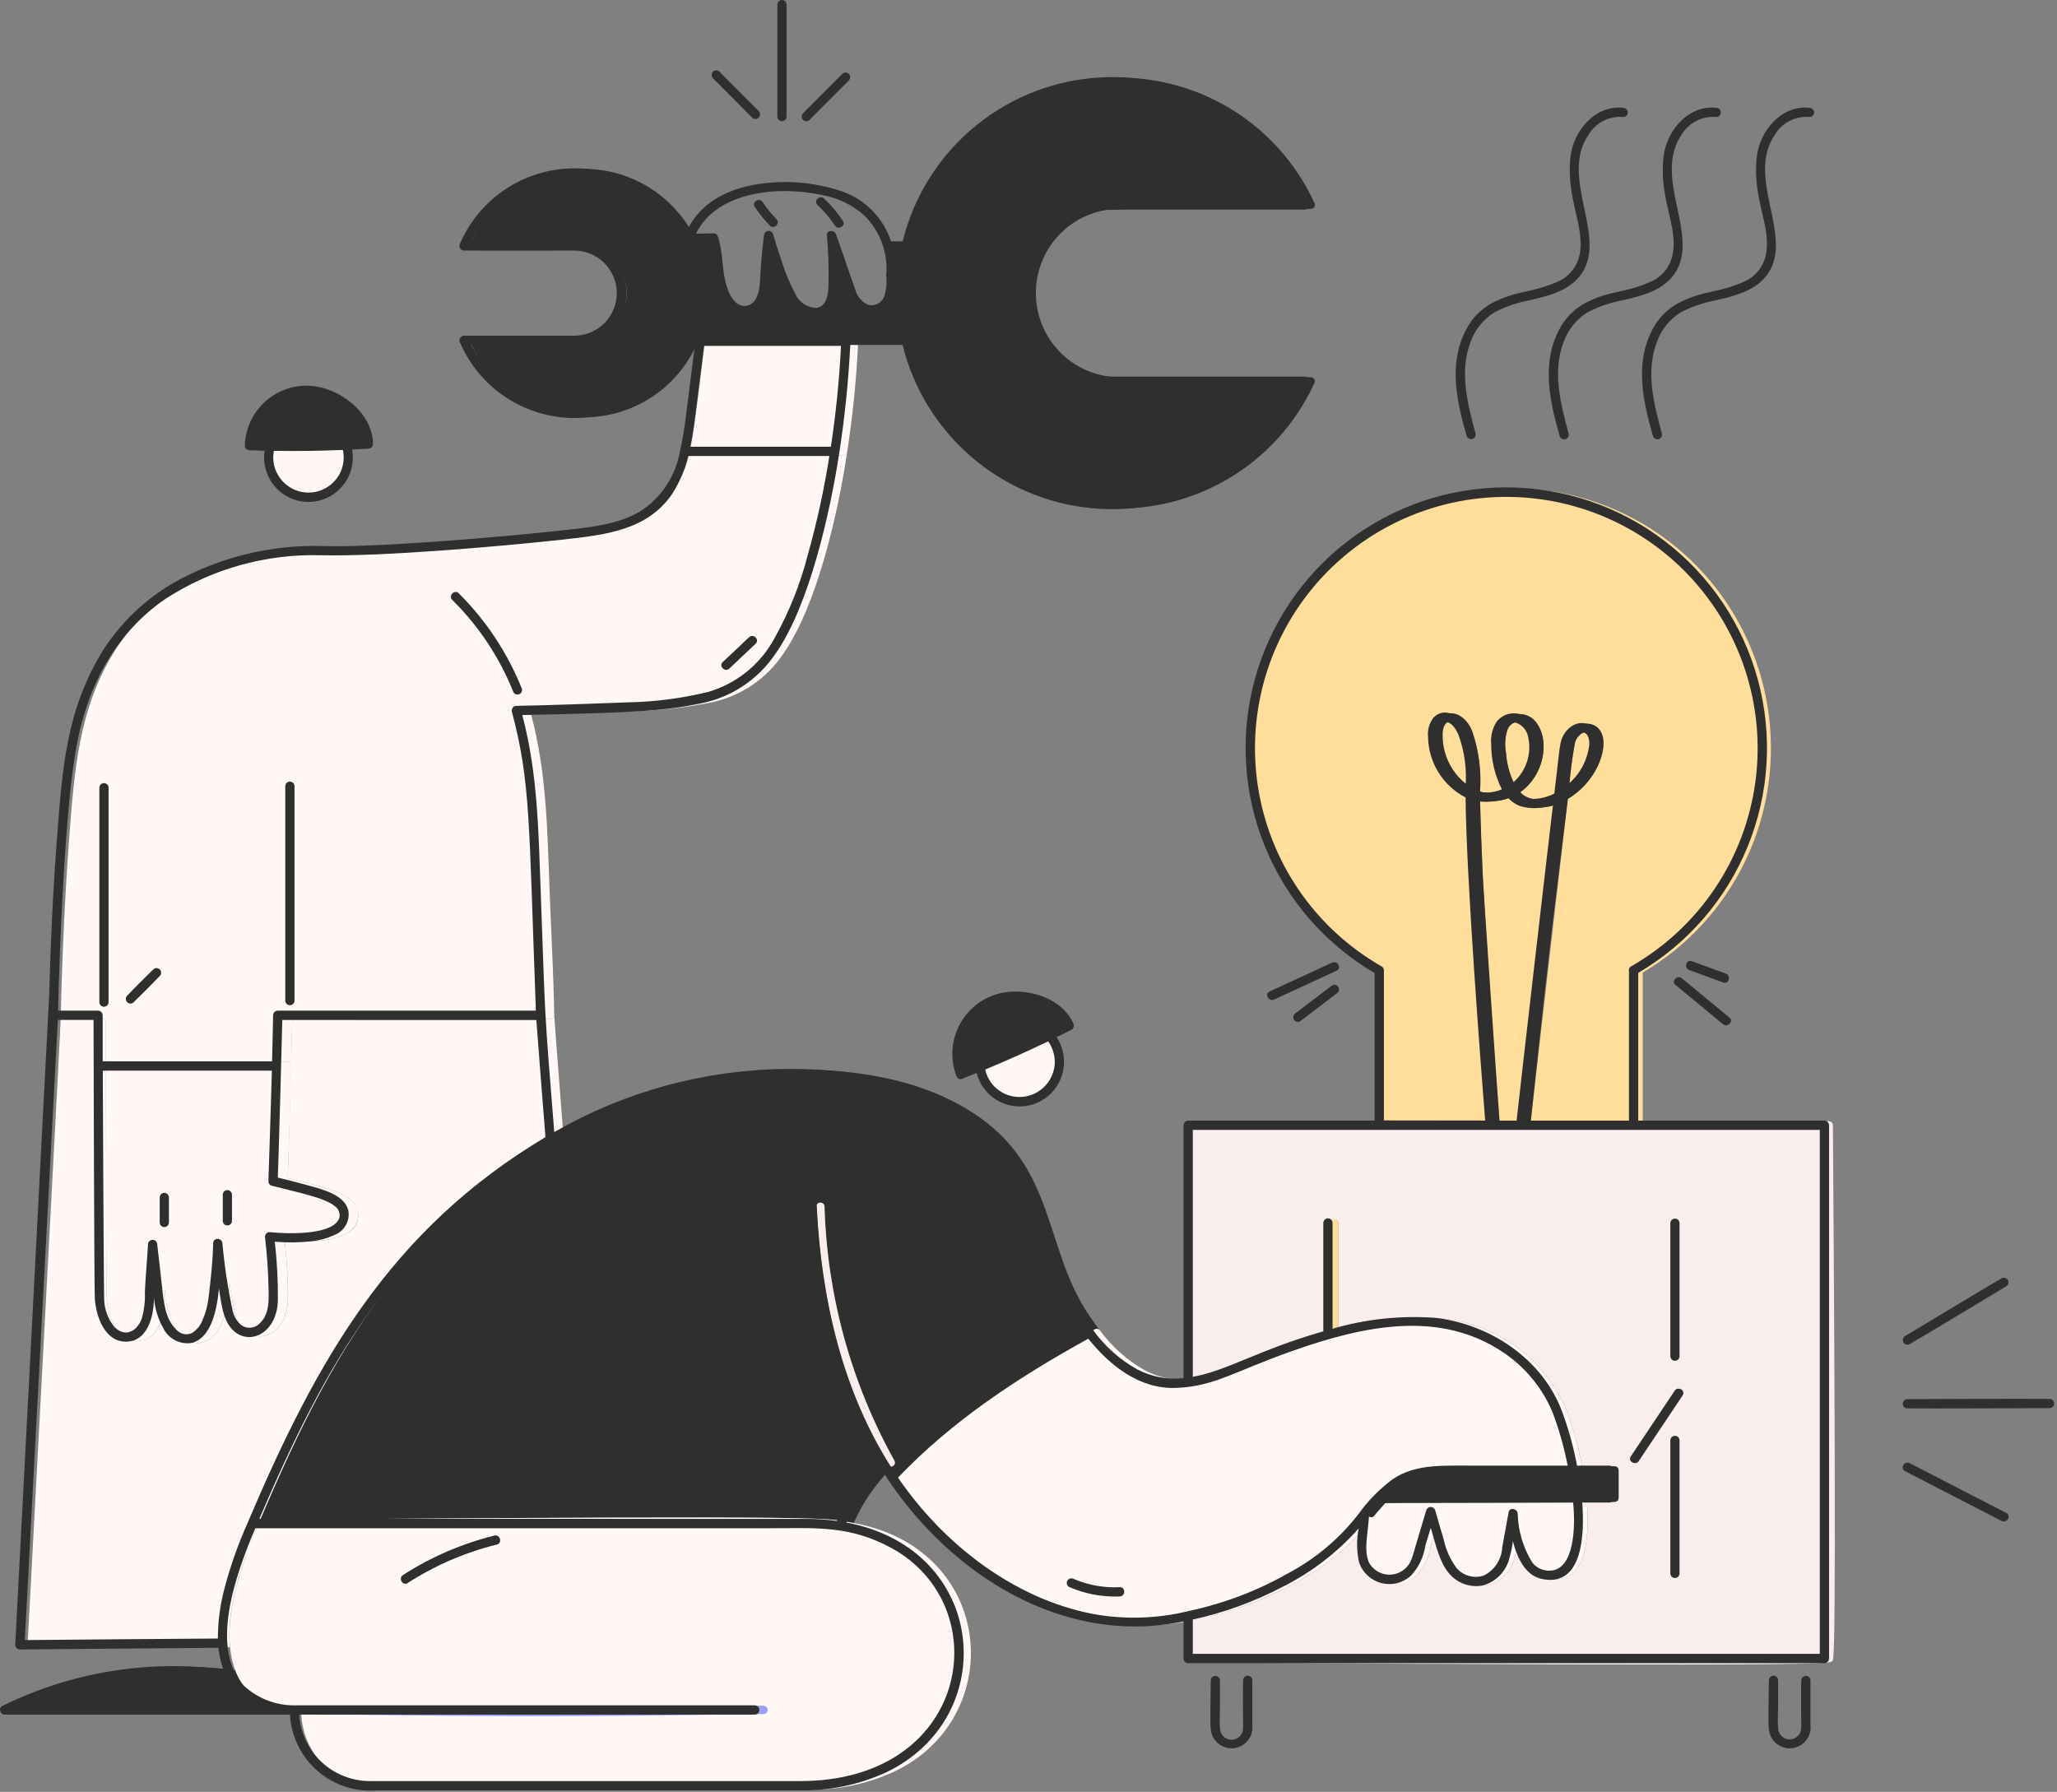
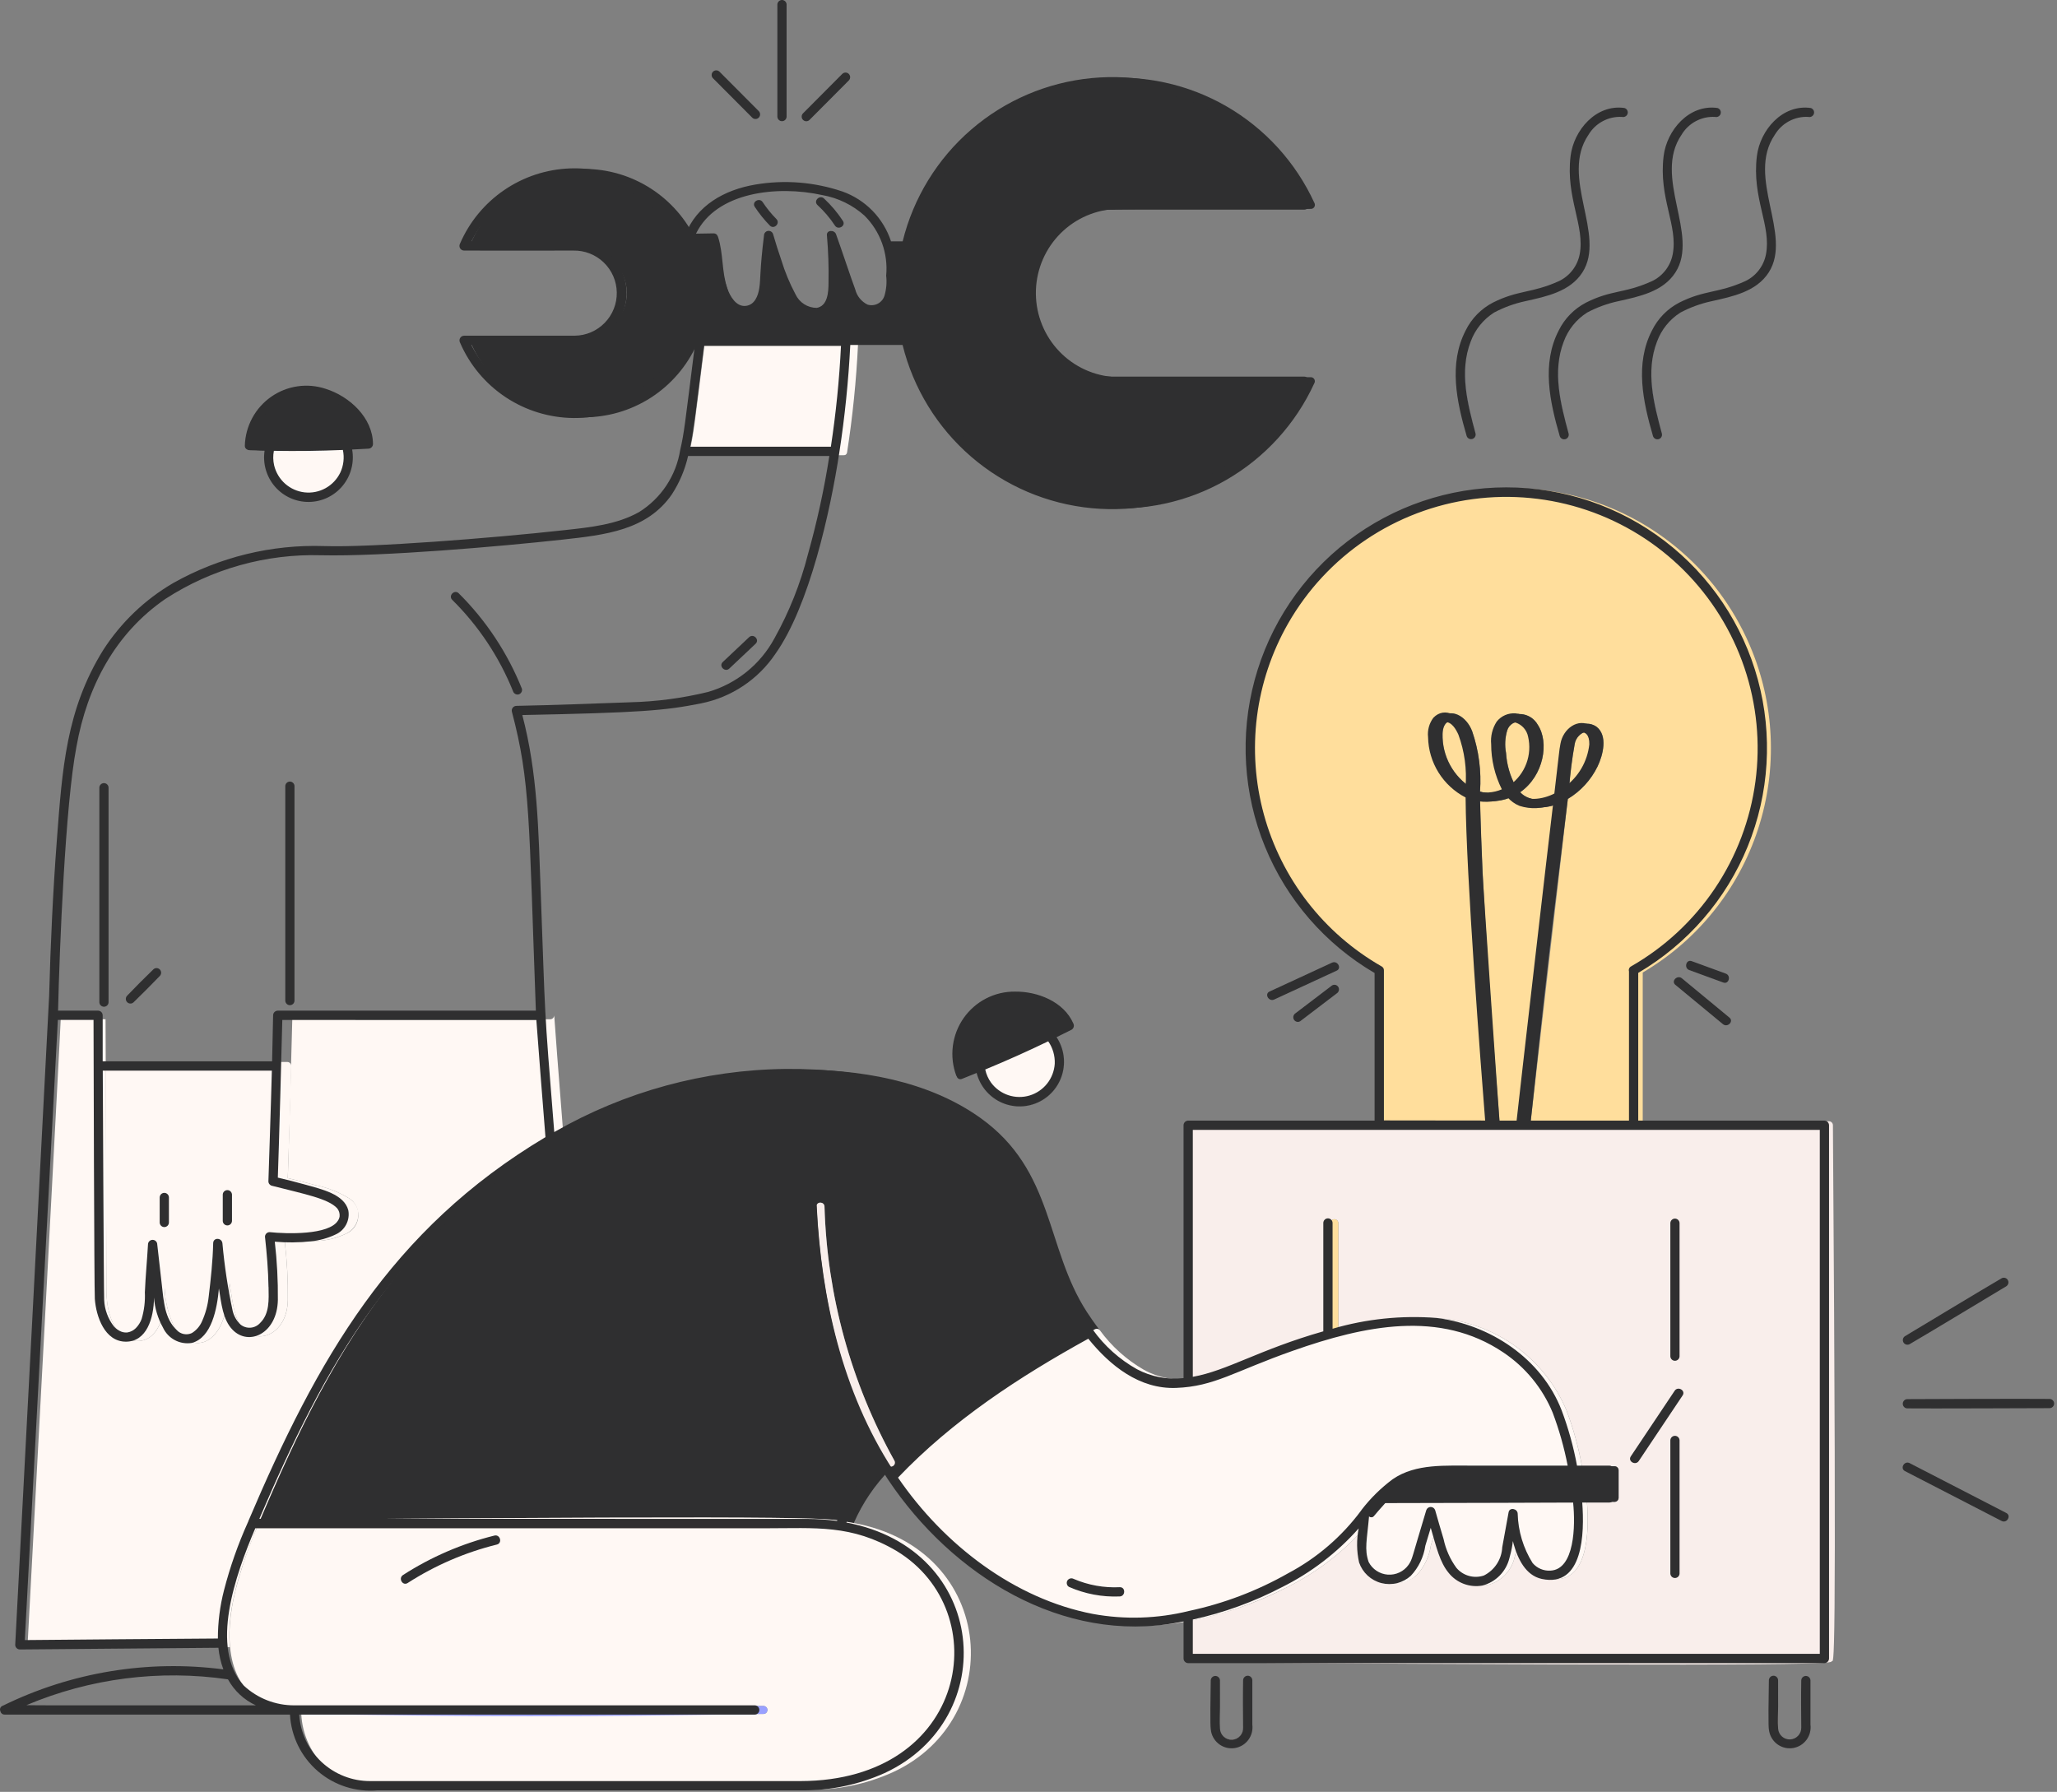
<svg xmlns="http://www.w3.org/2000/svg" fill="none" height="100%" overflow="visible" preserveAspectRatio="none" style="display: block;" viewBox="0 0 388 338" width="100%">
  <rect x="0" y="0" width="388" height="338" fill="#808080" stroke="none" />
  <g id="Illustration">
    <g id="Group 1000006316">
      <g id="Group">
        <path d="M316.108 185.685C318.728 187.851 324.71 192.791 325.079 193.098C325.815 193.709 326.876 192.653 326.134 192.04L317.16 184.626C316.426 184.02 315.366 185.072 316.108 185.685Z" fill="#2F2F30" id="Vector" />
        <path d="M318.664 182.862L325.091 185.211C325.993 185.543 326.382 184.097 325.496 183.77L319.07 181.419C318.159 181.089 317.77 182.534 318.664 182.862Z" fill="#2F2F30" id="Vector_2" />
        <path d="M251.326 185.989L244.432 191.236C243.678 191.81 244.42 193.109 245.185 192.529L252.078 187.279C252.832 186.705 252.09 185.407 251.326 185.989Z" fill="#2F2F30" id="Vector_3" />
        <path d="M251.322 181.694L239.533 187.141C238.663 187.548 239.42 188.832 240.285 188.431L252.075 182.984C252.944 182.583 252.188 181.293 251.322 181.694Z" fill="#2F2F30" id="Vector_4" />
        <path d="M276.326 138.528C275.834 137.447 275.014 136.014 273.64 136.065C272.446 136.11 272.134 137.467 272.111 138.44C272.061 140.489 272.549 142.515 273.527 144.315C274.504 146.114 275.936 147.624 277.678 148.691C277.979 145.245 277.517 141.774 276.326 138.528Z" fill="#FFDE9C" id="Vector_5" />
        <path d="M289.419 138.92C289.294 138.292 289.005 137.709 288.582 137.23C288.159 136.75 287.618 136.392 287.013 136.19C286.445 136.066 285.852 136.16 285.35 136.454C284.848 136.747 284.474 137.219 284.302 137.776C283.887 139.162 283.812 140.629 284.083 142.05C284.218 144.226 284.826 146.346 285.865 148.261C287.318 147.237 288.432 145.801 289.066 144.136C289.699 142.472 289.822 140.655 289.419 138.92Z" fill="#FFDE9C" id="Vector_6" />
        <path d="M300.923 140.405C301 136.538 297.408 137.991 297.031 140.326C296.528 143.115 296.172 145.93 295.964 148.757C297.338 147.802 298.491 146.562 299.347 145.121C300.202 143.681 300.74 142.072 300.923 140.405Z" fill="#FFDE9C" id="Vector_7" />
        <path d="M294.135 151.496C292.13 152.428 289.851 152.574 287.745 151.904C286.84 151.544 286.041 150.96 285.422 150.206C283.477 151.15 281.264 151.382 279.167 150.861C279.37 166.407 281.971 200.494 282.845 211.521H287.248C288.38 200.995 290.048 185.159 294.135 151.496Z" fill="#FFDE9C" id="Vector_8" />
        <path d="M330.021 121.667C326.959 114.552 322.26 108.268 316.31 103.33C310.36 98.391 303.329 94.94 295.794 93.257C288.258 91.575 280.433 91.711 272.96 93.653C265.486 95.595 258.578 99.288 252.801 104.43C247.025 109.571 242.545 116.014 239.728 123.231C236.912 130.447 235.839 138.231 236.599 145.944C237.358 153.657 239.928 161.079 244.098 167.602C248.267 174.125 253.918 179.563 260.585 183.469V211.506H281.352C281.336 211.303 277.763 163.599 277.666 150.362C275.587 149.291 273.834 147.676 272.593 145.687C271.352 143.699 270.67 141.411 270.617 139.065C270.475 137.796 270.818 136.52 271.578 135.496C273.575 133.39 276.606 135.032 277.692 137.964C278.938 141.61 279.438 145.471 279.164 149.316C280.935 149.863 282.843 149.743 284.531 148.978C283.183 146.327 282.48 143.393 282.481 140.416C282.334 138.935 282.691 137.446 283.495 136.195C283.899 135.685 284.422 135.282 285.018 135.022C285.614 134.762 286.264 134.653 286.911 134.704C287.558 134.755 288.183 134.965 288.731 135.315C289.279 135.665 289.733 136.144 290.053 136.712C292.257 140.017 291.223 146.315 286.741 149.448C288.655 151.5 292.071 150.979 294.337 149.782C295.454 140.404 295.221 141.827 295.493 140.317C295.994 137.524 298.714 135.521 301.07 137.041C303.353 138.713 302.348 142.511 301.33 144.602C300.09 147.137 298.146 149.258 295.732 150.708C295.369 153.762 289.08 208.237 288.73 211.517H309.859V183.444C320.158 177.4 327.896 167.778 331.611 156.395C335.326 145.013 334.761 132.659 330.021 121.667Z" fill="#FFDE9C" id="Vector_9" />
        <path d="M295.736 150.698C298.15 149.248 300.094 147.127 301.334 144.592C302.347 142.501 303.361 138.703 301.074 137.031C298.716 135.511 296.006 137.516 295.497 140.307C295.193 142.002 295.249 142.139 294.341 149.772C292.046 150.983 288.664 151.488 286.744 149.438C291.205 146.316 292.265 140.014 290.057 136.702C289.737 136.135 289.283 135.655 288.735 135.305C288.187 134.955 287.562 134.745 286.915 134.694C286.267 134.643 285.617 134.752 285.022 135.012C284.426 135.272 283.903 135.675 283.499 136.185C282.695 137.436 282.338 138.925 282.485 140.406C282.484 143.383 283.186 146.317 284.535 148.968C282.846 149.733 280.938 149.853 279.168 149.306C279.45 145.464 278.95 141.605 277.698 137.964C276.61 135.028 273.581 133.39 271.584 135.497C270.824 136.521 270.48 137.796 270.623 139.065C270.676 141.411 271.36 143.698 272.6 145.687C273.841 147.675 275.593 149.29 277.672 150.362C277.696 153.644 278.584 172.452 278.686 174.154C279.152 181.785 280.975 206.684 281.356 211.507H282.848C282.554 207.812 279.837 168.54 279.657 164.721C279.503 161.44 279.188 152.194 279.17 150.857C281.267 151.377 283.48 151.145 285.425 150.202C286.044 150.955 286.843 151.54 287.748 151.899C289.854 152.569 292.134 152.424 294.138 151.492C293.376 157.768 287.245 211.502 287.245 211.502H288.735C293.054 171.066 293.923 165.967 295.736 150.698ZM272.097 138.432C272.119 137.459 272.431 136.101 273.625 136.056C275 136.006 275.819 137.439 276.312 138.519C277.495 141.768 277.957 145.237 277.664 148.683C275.921 147.615 274.49 146.106 273.512 144.306C272.535 142.507 272.047 140.481 272.097 138.432ZM284.078 142.045C283.807 140.623 283.882 139.157 284.297 137.77C284.47 137.214 284.844 136.742 285.346 136.448C285.847 136.155 286.441 136.061 287.008 136.185C287.613 136.386 288.155 136.745 288.577 137.224C289 137.704 289.289 138.287 289.415 138.914C289.817 140.649 289.693 142.465 289.06 144.129C288.427 145.792 287.312 147.228 285.861 148.251C284.822 146.338 284.213 144.22 284.078 142.045ZM297.029 140.327C297.417 137.937 300.997 136.571 300.922 140.406C300.738 142.073 300.199 143.68 299.344 145.119C298.489 146.559 297.336 147.798 295.963 148.752C296.173 145.927 296.529 143.115 297.029 140.327Z" fill="#2F2F30" id="Vector_10" />
        <path d="M199.113 195.594C193.724 198.24 189.325 200.194 184.313 202.226C184.591 203.412 185.127 204.523 185.883 205.477C186.638 206.432 187.593 207.207 188.682 207.749C189.77 208.29 190.963 208.583 192.177 208.607C193.391 208.632 194.596 208.387 195.705 207.89C196.813 207.393 197.799 206.656 198.592 205.733C199.385 204.809 199.964 203.721 200.29 202.547C200.616 201.372 200.679 200.14 200.475 198.938C200.272 197.736 199.807 196.594 199.113 195.594Z" fill="#FFF8F4" id="Vector_11" />
        <path d="M294.115 53.136C289.146 55.444 286.565 54.726 281.677 57.181C279.471 58.328 277.685 60.149 276.576 62.382C273.352 68.663 274.909 75.806 276.779 82.21C276.832 82.401 276.96 82.563 277.132 82.66C277.305 82.757 277.509 82.781 277.699 82.727C277.889 82.673 278.051 82.545 278.147 82.372C278.244 82.199 278.268 81.994 278.214 81.803C276.795 76.148 275.155 70.094 277.296 64.395C278.142 62.106 279.708 60.157 281.756 58.842C283.622 57.856 285.616 57.134 287.68 56.698C291.556 55.827 296.057 54.944 298.376 51.324C302.906 44.259 294.032 33.446 299.516 25.375C300.177 24.265 301.128 23.357 302.266 22.751C303.405 22.145 304.687 21.865 305.973 21.939C306.91 22.071 307.315 20.63 306.368 20.498C301.097 19.761 296.949 24.659 296.367 29.507C295.425 37.338 299.143 42.635 298.078 48.043C297.864 49.145 297.393 50.181 296.704 51.066C296.015 51.951 295.128 52.66 294.115 53.136Z" fill="#99A0FF" id="Vector_12" />
        <path d="M344.975 211.507H225.442C225.245 211.509 225.058 211.589 224.919 211.728C224.78 211.868 224.701 212.056 224.698 212.254V260.061C231.686 259.41 237.673 255.023 250.955 251.227V230.694C250.965 230.502 251.047 230.322 251.186 230.19C251.325 230.057 251.509 229.984 251.7 229.984C251.891 229.984 252.075 230.057 252.213 230.19C252.352 230.322 252.435 230.502 252.445 230.694V250.805C258.82 248.922 265.484 248.217 272.11 248.723C277.196 249.236 282.05 251.115 286.163 254.162C290.276 257.208 293.496 261.31 295.486 266.037C296.774 269.456 297.749 272.985 298.399 276.582H304.571C304.767 276.585 304.955 276.664 305.093 276.804C305.232 276.943 305.312 277.131 305.315 277.329V282.546C305.312 282.743 305.233 282.932 305.094 283.072C304.955 283.212 304.768 283.292 304.571 283.295C302.825 283.307 301.082 283.295 299.34 283.295C299.792 289.007 299.622 299.351 291.916 297.713C288.632 297.015 287.202 293.393 286.422 290.102C286.247 291.387 285.994 292.661 285.661 293.914C285.354 295.122 284.733 296.225 283.86 297.112C282.987 297.998 281.895 298.635 280.696 298.956C279.544 299.159 278.358 299.047 277.263 298.634C276.168 298.221 275.203 297.52 274.468 296.605C272.82 294.57 272.196 291.838 271.022 287.749C270.645 289.007 270.265 290.265 269.896 291.527C269.59 293.635 268.647 295.598 267.196 297.153C263.356 300.367 256.376 298.541 257.414 290.436C257.469 289.597 257.56 288.764 257.651 287.93C253.534 292.631 248.553 296.491 242.981 299.298C237.228 302.294 231.077 304.447 224.716 305.69V312.833C224.718 313.031 224.798 313.22 224.937 313.359C225.077 313.499 225.265 313.578 225.462 313.58C349.133 314.453 345.088 313.714 345.514 313.358C345.857 312.9 346.503 320.521 345.735 212.252C345.734 212.153 345.713 212.055 345.675 211.964C345.636 211.873 345.579 211.79 345.509 211.721C345.438 211.652 345.355 211.597 345.263 211.56C345.171 211.524 345.073 211.505 344.975 211.507ZM316.691 230.694V255.839C316.681 256.031 316.598 256.211 316.459 256.343C316.32 256.476 316.137 256.549 315.945 256.549C315.754 256.549 315.57 256.476 315.432 256.343C315.293 256.211 315.21 256.031 315.2 255.839V230.694C315.21 230.502 315.293 230.322 315.432 230.19C315.57 230.057 315.754 229.984 315.945 229.984C316.137 229.984 316.32 230.057 316.459 230.19C316.598 230.322 316.681 230.502 316.691 230.694ZM307.723 274.772L315.995 262.404C316.528 261.608 317.82 262.357 317.283 263.157L309.011 275.527C308.478 276.323 307.188 275.574 307.723 274.772ZM316.691 271.678V296.823C316.681 297.015 316.598 297.195 316.459 297.327C316.32 297.46 316.137 297.533 315.945 297.533C315.754 297.533 315.57 297.46 315.432 297.327C315.293 297.195 315.21 297.015 315.2 296.823V271.678C315.21 271.486 315.293 271.306 315.432 271.174C315.57 271.041 315.754 270.968 315.945 270.968C316.137 270.968 316.32 271.041 316.459 271.174C316.598 271.306 316.681 271.486 316.691 271.678Z" fill="#F9EEEB" id="Vector_13" />
        <path d="M252.442 230.693C252.432 230.502 252.349 230.321 252.211 230.189C252.072 230.057 251.888 229.983 251.697 229.983C251.506 229.983 251.322 230.057 251.184 230.189C251.045 230.321 250.962 230.502 250.952 230.693V251.226C251.447 251.086 251.944 250.939 252.442 250.805V230.693Z" fill="#FFDE9C" id="Vector_14" />
        <path d="M311.664 53.136C306.698 55.442 304.11 54.727 299.228 57.18C297.021 58.327 295.234 60.148 294.127 62.381C290.903 68.663 292.462 75.804 294.319 82.21C294.373 82.401 294.5 82.563 294.673 82.66C294.846 82.757 295.05 82.782 295.241 82.728C295.431 82.674 295.593 82.546 295.69 82.372C295.786 82.199 295.81 81.994 295.757 81.802C294.337 76.148 292.697 70.094 294.836 64.394C295.683 62.106 297.249 60.157 299.296 58.841C301.164 57.848 303.16 57.121 305.227 56.68C309.101 55.808 313.602 54.925 315.923 51.306C320.448 44.242 311.58 33.423 317.06 25.356C317.721 24.246 318.672 23.338 319.811 22.732C320.949 22.127 322.231 21.846 323.518 21.92C324.456 22.053 324.862 20.611 323.923 20.479C318.652 19.742 314.504 24.642 313.92 29.489C312.977 37.319 316.696 42.616 315.631 48.024C315.419 49.13 314.948 50.17 314.259 51.058C313.569 51.947 312.68 52.659 311.664 53.136Z" fill="#99A0FF" id="Vector_15" />
        <path d="M329.259 53.136C324.284 55.448 321.715 54.721 316.823 57.18C314.616 58.327 312.83 60.148 311.722 62.381C308.499 68.663 310.054 75.806 311.915 82.21C311.968 82.401 312.096 82.563 312.269 82.66C312.441 82.757 312.646 82.782 312.836 82.728C313.027 82.674 313.188 82.546 313.285 82.372C313.382 82.199 313.406 81.994 313.352 81.803C311.933 76.148 310.293 70.094 312.432 64.394C313.278 62.106 314.844 60.157 316.892 58.841C318.759 57.848 320.755 57.121 322.822 56.68C326.696 55.808 331.197 54.925 333.517 51.306C338.046 44.24 329.174 33.427 334.656 25.356C335.317 24.246 336.268 23.339 337.407 22.733C338.545 22.127 339.827 21.846 341.113 21.92C342.052 22.053 342.457 20.611 341.519 20.479C336.247 19.742 332.099 24.64 331.515 29.489C330.573 37.319 334.291 42.616 333.227 48.024C333.014 49.13 332.544 50.17 331.854 51.059C331.165 51.947 330.275 52.659 329.259 53.136Z" fill="#99A0FF" id="Vector_16" />
        <path d="M104.537 191.516C104.534 191.713 104.455 191.902 104.315 192.042C104.176 192.181 103.988 192.261 103.791 192.263H55.134C55.134 192.263 54.452 217.721 54.286 222.226C56.016 222.633 57.733 223.067 59.448 223.547C61.807 224.008 64.06 224.905 66.092 226.193C66.114 226.216 66.134 226.24 66.154 226.265L66.242 226.309C66.743 226.735 67.125 227.283 67.352 227.901C67.578 228.519 67.641 229.185 67.535 229.835C67.428 230.485 67.156 231.096 66.743 231.608C66.331 232.121 65.794 232.517 65.183 232.758C63.73 233.436 62.175 233.866 60.581 234.03C58.295 234.259 55.993 234.278 53.704 234.085C54.142 237.779 54.339 241.497 54.296 245.216C54.209 251.412 48.98 253.796 46.016 250.767C44.224 248.935 43.971 246.04 43.559 243.642C43.052 240.674 43.653 242.217 42.643 246.958C41.049 254.443 35.717 255.005 32.944 250.37C31.779 248.067 31.14 245.532 31.07 242.95C31.044 243.661 31.02 244.375 31.018 245.081C31.018 248.218 29.828 252.955 25.889 252.967C21.949 252.979 20.39 248.232 20.157 245.029C20.098 244.229 20.157 248.538 19.908 192.267H12.234C12.037 192.264 11.849 192.184 11.71 192.044C11.571 191.904 11.491 191.715 11.488 191.518C11.435 193.897 5.203 310.205 5.203 310.262C5.204 310.46 5.282 310.65 5.422 310.791C5.561 310.931 5.75 311.01 5.947 311.011C6.904 311.011 42.983 310.698 43.361 310.696C42.446 301.202 47.734 289.752 51.336 281.508C63.993 252.526 78.797 229.379 106.238 213.742C105.449 203.961 104.547 191.788 104.537 191.516Z" fill="#FFF8F4" id="Vector_17" />
        <path d="M202.348 193.101C200.559 189.03 195.657 187.118 191.463 187.171C189.58 187.144 187.72 187.58 186.043 188.44C184.367 189.3 182.926 190.559 181.845 192.107C180.764 193.655 180.077 195.444 179.843 197.32C179.609 199.195 179.835 201.1 180.503 202.867C180.715 203.295 180.981 203.588 181.419 203.388C188.355 200.695 195.874 197.3 202.08 194.123C202.247 194.019 202.368 193.856 202.418 193.665C202.467 193.475 202.442 193.273 202.348 193.101Z" fill="#2F2F30" id="Vector_18" />
        <path d="M204.982 247.431C197.168 235.342 198.899 220.863 184.939 210.883C174.948 203.738 161.841 201.645 149.839 201.759C119.929 202.04 93.331 217.84 74.906 240.512C63.646 254.368 55.959 270.518 48.956 287.035C48.911 287.257 49.015 286.669 49.599 286.665C161.689 285.799 156.071 286.39 161.04 287.298C162.696 283.505 165.039 280.054 167.949 277.12C168.328 277.73 168.706 278.341 169.101 278.931L169.135 278.968C169.066 278.827 169.041 278.668 169.065 278.513C169.089 278.357 169.159 278.213 169.267 278.099C179.978 267.279 192.295 258.192 205.78 251.162C206.024 251.03 206.263 250.892 206.504 250.755C206.647 250.673 206.812 250.64 206.975 250.661C207.137 250.682 207.289 250.756 207.406 250.871C207.702 251.238 206.403 249.625 204.982 247.431ZM167.428 276.293C160.651 265.289 155.098 249.068 154.031 227.574C153.985 226.611 155.475 226.618 155.521 227.574C156.008 244.396 160.534 260.851 168.716 275.538C168.806 275.709 168.828 275.908 168.775 276.095C168.722 276.281 168.6 276.44 168.434 276.537C168.267 276.635 168.069 276.664 167.882 276.619C167.695 276.573 167.532 276.457 167.428 276.293Z" fill="#2F2F30" id="Vector_19" />
        <path d="M155.518 227.573C155.471 226.617 153.981 226.611 154.028 227.573C155.094 249.069 160.645 265.282 167.425 276.292C167.529 276.456 167.691 276.572 167.879 276.618C168.066 276.663 168.264 276.634 168.43 276.536C168.597 276.439 168.719 276.28 168.772 276.094C168.824 275.908 168.803 275.708 168.712 275.537C160.531 260.85 156.004 244.395 155.518 227.573Z" fill="#F9EEEB" id="Vector_20" />
        <path d="M377.62 241.231C375.55 242.41 360.135 251.692 359.387 252.152C359.225 252.256 359.109 252.42 359.063 252.608C359.018 252.796 359.047 252.994 359.144 253.162C359.242 253.329 359.4 253.452 359.585 253.504C359.771 253.557 359.969 253.536 360.139 253.445C362.209 252.264 377.626 242.984 378.372 242.524C378.534 242.42 378.65 242.257 378.696 242.068C378.741 241.88 378.712 241.682 378.615 241.515C378.517 241.347 378.359 241.225 378.174 241.172C377.988 241.119 377.79 241.14 377.62 241.231Z" fill="#2F2F30" id="Vector_21" />
        <path d="M386.59 264.002C383.548 263.951 359.739 264.042 359.739 264.042C359.548 264.052 359.368 264.136 359.237 264.275C359.105 264.414 359.032 264.599 359.032 264.791C359.032 264.982 359.105 265.167 359.237 265.306C359.368 265.445 359.548 265.529 359.739 265.539C359.739 265.539 385.487 265.516 386.59 265.498C386.78 265.488 386.96 265.405 387.092 265.266C387.223 265.126 387.297 264.942 387.297 264.75C387.297 264.558 387.223 264.373 387.092 264.234C386.96 264.095 386.78 264.012 386.59 264.002Z" fill="#2F2F30" id="Vector_22" />
        <path d="M378.374 285.494L360.142 276.092C359.29 275.655 358.536 276.945 359.389 277.385L377.622 286.785C378.473 287.229 379.229 285.938 378.374 285.494Z" fill="#2F2F30" id="Vector_23" />
        <path d="M299.329 283.3C298.843 283.3 272.641 283.404 261.385 283.406C260.614 284.235 259.576 285.442 259.154 285.951C258.562 286.669 257.573 285.696 258.062 284.968C258.179 284.715 260.063 282.621 260.521 282.13C266.254 275.993 270.613 276.662 278.944 276.581H298.388C297.738 272.985 296.763 269.455 295.475 266.037C293.485 261.31 290.265 257.208 286.152 254.161C282.039 251.115 277.185 249.236 272.099 248.722C268.477 248.337 264.82 248.432 261.222 249.003C237.609 252.541 227.365 264.732 215.752 258.379C212.497 256.5 209.669 253.959 207.45 250.919C207.338 250.784 207.182 250.693 207.01 250.663C206.837 250.633 206.66 250.666 206.509 250.756C192.577 258.625 180.492 266.189 169.28 278.097C169.17 278.218 169.099 278.369 169.078 278.532C169.057 278.694 169.087 278.859 169.163 279.003C177.349 291.298 189.933 301.649 204.512 305.394C217.196 308.651 231.162 305.331 242.97 299.3C248.542 296.492 253.523 292.632 257.64 287.931C257.19 290.168 257.203 292.474 257.678 294.706C257.995 295.629 258.535 296.459 259.25 297.122C259.965 297.784 260.832 298.258 261.774 298.501C262.716 298.744 263.704 298.749 264.648 298.514C265.592 298.28 266.464 297.814 267.185 297.158C268.636 295.604 269.579 293.641 269.885 291.532C270.254 290.27 270.634 289.012 271.011 287.754C272.146 291.679 272.835 294.608 274.457 296.611C275.192 297.526 276.156 298.226 277.252 298.64C278.347 299.053 279.533 299.164 280.685 298.962C281.884 298.64 282.976 298.003 283.849 297.117C284.722 296.231 285.343 295.127 285.65 293.92C286.751 289.686 286.137 289.267 286.701 291.245C287.467 293.948 288.888 297.077 291.905 297.718C299.611 299.357 299.781 289.012 299.329 283.3ZM211.213 301.01C207.952 301.148 204.702 300.538 201.71 299.227C200.833 298.842 201.591 297.557 202.463 297.934C205.222 299.122 208.214 299.662 211.213 299.514C212.172 299.477 212.168 300.975 211.213 301.018V301.01Z" fill="#FFF8F4" id="Vector_24" />
        <path d="M316.683 255.839V230.693C316.674 230.502 316.591 230.321 316.452 230.189C316.313 230.057 316.13 229.983 315.938 229.983C315.747 229.983 315.563 230.057 315.425 230.189C315.286 230.321 315.203 230.502 315.193 230.693V255.839C315.203 256.03 315.286 256.211 315.425 256.343C315.563 256.475 315.747 256.549 315.938 256.549C316.13 256.549 316.313 256.475 316.452 256.343C316.591 256.211 316.674 256.03 316.683 255.839Z" fill="#FFDE9C" id="Vector_25" />
        <path d="M261.05 283.408C260.905 283.404 260.764 283.358 260.644 283.275C260.524 283.192 260.431 283.076 260.375 282.941C260.32 282.806 260.304 282.658 260.33 282.515C260.356 282.371 260.423 282.238 260.523 282.132C260.008 282.677 258.171 284.739 258.064 284.969C257.575 285.698 258.565 286.671 259.157 285.953C259.641 285.366 260.643 284.208 261.387 283.408C261.273 283.408 261.162 283.41 261.05 283.408Z" fill="#2F2F30" id="Vector_26" />
        <path d="M304.558 276.58H278.942C270.61 276.662 266.249 275.994 260.519 282.129C260.42 282.235 260.353 282.368 260.326 282.512C260.3 282.655 260.316 282.804 260.371 282.938C260.427 283.073 260.521 283.189 260.64 283.272C260.76 283.355 260.901 283.401 261.046 283.405C261.158 283.405 302.811 283.306 304.558 283.293C304.755 283.29 304.943 283.21 305.082 283.07C305.22 282.93 305.3 282.742 305.302 282.544V277.327C305.299 277.13 305.22 276.942 305.081 276.802C304.942 276.663 304.755 276.583 304.558 276.58Z" fill="#2F2F30" id="Vector_27" />
        <path d="M211.213 299.522C208.215 299.67 205.222 299.13 202.463 297.942C201.591 297.566 200.841 298.85 201.711 299.235C204.702 300.546 207.952 301.156 211.213 301.018C212.168 300.975 212.172 299.477 211.213 299.522Z" fill="#2F2F30" id="Vector_28" />
        <path d="M315.988 262.404L307.716 274.772C307.181 275.574 308.471 276.323 309.004 275.527L317.276 263.157C317.811 262.357 316.521 261.608 315.988 262.404Z" fill="#FFDE9C" id="Vector_29" />
-         <path d="M159.143 85.864C158.819 85.864 156.546 85.89 130.829 85.882C130.715 85.88 130.602 85.853 130.5 85.801C130.398 85.75 130.309 85.676 130.24 85.584C130.171 85.493 130.123 85.388 130.1 85.275C130.077 85.163 130.08 85.047 130.109 84.936C129.716 87.331 128.822 89.616 127.486 91.641C126.151 93.665 124.404 95.382 122.36 96.681C118.121 99.083 113.087 99.581 108.341 100.109C94.634 101.633 71.866 103.423 63.13 103.123C47.911 102.6 30.512 108.676 21.697 122.699C14.828 133.63 14.013 145.377 13.027 158.395C12.014 171.675 11.499 188.043 11.483 191.513C11.484 191.712 11.563 191.901 11.703 192.041C11.842 192.182 12.031 192.261 12.229 192.263H19.902V201.072C19.904 200.875 19.983 200.687 20.122 200.547C20.261 200.408 20.448 200.328 20.644 200.325H54.192C54.388 200.327 54.577 200.407 54.716 200.546C54.855 200.686 54.935 200.875 54.938 201.072C55.011 198.137 55.128 192.263 55.128 192.263H103.785C103.983 192.262 104.172 192.183 104.312 192.043C104.451 191.903 104.53 191.714 104.532 191.515C104.43 183.793 103.964 176.078 103.68 168.361C103.228 156.084 103.072 145.638 100.179 134.75C106.482 134.624 112.781 134.379 119.082 134.17C124.069 134.05 129.037 133.505 133.933 132.541C136.731 131.991 139.394 130.891 141.768 129.304C144.141 127.716 146.178 125.673 147.762 123.292C154.196 114.101 158.146 96.392 159.782 85.335C159.767 85.49 159.691 85.633 159.572 85.732C159.452 85.831 159.298 85.879 159.143 85.864ZM142.44 121.352L137.473 126.034C136.773 126.693 135.719 125.637 136.42 124.975L141.385 120.293C142.085 119.634 143.141 120.69 142.44 121.352ZM86.445 112C91.583 117.103 95.624 123.208 98.322 129.94C98.68 130.835 97.239 131.22 96.884 130.347C94.267 123.859 90.355 117.979 85.389 113.067C84.708 112.381 85.762 111.325 86.445 112ZM53.942 188.765V148.258C53.952 148.066 54.035 147.886 54.174 147.754C54.312 147.621 54.496 147.548 54.687 147.548C54.878 147.548 55.062 147.621 55.201 147.754C55.34 147.886 55.422 148.066 55.432 148.258V188.765C55.422 188.957 55.34 189.138 55.201 189.27C55.062 189.402 54.878 189.475 54.687 189.475C54.496 189.475 54.312 189.402 54.174 189.27C54.035 189.138 53.952 188.957 53.942 188.765ZM20.357 189.077C20.346 189.269 20.264 189.449 20.125 189.581C19.986 189.713 19.803 189.787 19.611 189.787C19.42 189.787 19.236 189.713 19.098 189.581C18.959 189.449 18.876 189.269 18.866 189.077V148.569C18.876 148.378 18.959 148.197 19.098 148.065C19.236 147.933 19.42 147.859 19.611 147.859C19.803 147.859 19.986 147.933 20.125 148.065C20.264 148.197 20.346 148.378 20.357 148.569C20.494 156.54 20.537 178.641 20.357 189.077ZM24.05 187.925C25.672 186.233 27.328 184.57 29.017 182.938C29.159 182.807 29.346 182.736 29.538 182.739C29.731 182.743 29.915 182.822 30.051 182.959C30.187 183.095 30.265 183.28 30.269 183.473C30.273 183.667 30.202 183.854 30.072 183.996C28.45 185.686 26.794 187.347 25.105 188.981C24.962 189.108 24.777 189.176 24.587 189.17C24.397 189.165 24.217 189.086 24.082 188.951C23.947 188.817 23.869 188.635 23.863 188.444C23.857 188.254 23.924 188.068 24.05 187.925Z" fill="#FFF8F4" id="Vector_30" />
        <path d="M67.526 228.311C67.32 227.486 66.832 226.761 66.147 226.261C66.127 226.237 66.106 226.213 66.084 226.19C64.052 224.902 61.8 224.004 59.441 223.544C57.731 223.064 56.008 222.63 54.279 222.223C54.451 217.72 54.919 203.618 54.936 201.069C54.935 200.871 54.856 200.681 54.716 200.542C54.576 200.402 54.387 200.323 54.19 200.322H20.642C20.446 200.325 20.259 200.405 20.12 200.544C19.981 200.684 19.902 200.872 19.9 201.069C19.9 201.069 20.03 243.387 20.15 245.021C20.383 248.217 21.94 252.96 25.881 252.96C29.822 252.96 31.006 248.211 31.011 245.074C31.011 244.364 31.037 243.649 31.063 242.943C31.132 245.525 31.772 248.059 32.937 250.362C35.714 255.004 41.046 254.434 42.636 246.951C43.649 242.208 43.041 240.675 43.552 243.635C43.957 246.043 44.217 248.927 46.009 250.759C48.989 253.813 54.202 251.386 54.289 245.208C54.332 241.489 54.134 237.771 53.697 234.078C55.986 234.27 58.288 234.252 60.574 234.023C62.168 233.859 63.723 233.429 65.176 232.751C66.009 232.386 66.695 231.748 67.121 230.942C67.548 230.136 67.69 229.209 67.526 228.311ZM43.635 230.318C43.625 230.51 43.542 230.69 43.404 230.823C43.265 230.955 43.081 231.028 42.89 231.028C42.699 231.028 42.515 230.955 42.376 230.823C42.238 230.69 42.155 230.51 42.145 230.318V225.331C42.155 225.14 42.238 224.959 42.376 224.827C42.515 224.695 42.699 224.621 42.89 224.621C43.081 224.621 43.265 224.695 43.404 224.827C43.542 224.959 43.625 225.14 43.635 225.331V230.318ZM30.246 225.852C30.256 225.661 30.339 225.48 30.478 225.348C30.616 225.216 30.8 225.142 30.991 225.142C31.182 225.142 31.366 225.216 31.505 225.348C31.643 225.48 31.726 225.661 31.736 225.852V230.63C31.726 230.821 31.643 231.002 31.505 231.134C31.366 231.266 31.182 231.34 30.991 231.34C30.8 231.34 30.616 231.266 30.478 231.134C30.339 231.002 30.256 230.821 30.246 230.63V225.852Z" fill="#FFF8F4" id="Vector_31" />
        <path d="M132.904 64.936C130.956 80.459 130.848 81.831 130.114 84.935C130.086 85.049 130.084 85.168 130.109 85.283C130.134 85.398 130.185 85.506 130.259 85.598C130.332 85.689 130.426 85.763 130.532 85.812C130.639 85.861 130.755 85.885 130.872 85.882C133.538 85.928 159.075 85.882 159.148 85.863C159.302 85.877 159.455 85.829 159.573 85.73C159.692 85.63 159.767 85.488 159.781 85.334C160.831 78.576 161.52 71.767 161.845 64.936H132.904Z" fill="#FFF8F4" id="Vector_32" />
-         <path d="M56.812 323.231C51.196 322.793 46.411 320.391 44.366 315.046C35.008 313.797 25.498 314.389 16.366 316.79C11.667 318.022 7.107 319.731 2.754 321.891C2.672 321.923 2.598 321.972 2.536 322.034C2.474 322.096 2.426 322.17 2.394 322.252C2.362 322.334 2.347 322.422 2.351 322.51C2.355 322.598 2.377 322.684 2.415 322.763C2.449 322.918 2.536 323.057 2.661 323.155C2.787 323.252 2.942 323.303 3.1 323.298C59.364 322.254 56.82 323.434 56.812 323.231Z" fill="#2F2F30" id="Vector_33" />
        <path d="M159.53 287.045C155.444 286.469 163.053 285.783 49.603 286.658C49.441 286.665 49.286 286.721 49.157 286.819C49.029 286.917 48.934 287.053 48.885 287.208C47.039 291.331 45.547 295.605 44.425 299.983C42.241 308.689 42.6 318.382 50.876 321.802C52.771 322.587 54.778 323.068 56.822 323.227C56.913 325.264 57.413 327.261 58.294 329.098C59.174 330.935 60.417 332.574 61.946 333.915C63.474 335.257 65.258 336.274 67.189 336.904C69.121 337.534 71.159 337.765 73.181 337.582H152.622C158.038 337.66 163.404 336.549 168.347 334.325C190.508 324.19 187.907 291.039 159.53 287.045ZM76.072 297.196C81.368 293.79 87.187 291.282 93.295 289.775C94.227 289.545 94.623 290.996 93.7 291.216C87.718 292.694 82.019 295.15 76.832 298.487C76.019 299.01 75.267 297.709 76.072 297.196ZM57.532 323.298C57.341 323.288 57.161 323.205 57.029 323.066C56.898 322.927 56.825 322.742 56.825 322.55C56.825 322.358 56.898 322.174 57.029 322.035C57.161 321.895 57.341 321.812 57.532 321.802H144.046C144.237 321.812 144.417 321.895 144.549 322.035C144.68 322.174 144.754 322.358 144.754 322.55C144.754 322.742 144.68 322.927 144.549 323.066C144.417 323.205 144.237 323.288 144.046 323.298H57.532Z" fill="#FFF8F4" id="Vector_34" />
        <path d="M144.048 323.297C144.238 323.287 144.418 323.204 144.55 323.065C144.681 322.925 144.755 322.741 144.755 322.549C144.755 322.357 144.681 322.172 144.55 322.033C144.418 321.894 144.238 321.811 144.048 321.801H57.533C57.342 321.811 57.162 321.894 57.031 322.033C56.899 322.172 56.826 322.357 56.826 322.549C56.826 322.741 56.899 322.925 57.031 323.065C57.162 323.204 57.342 323.287 57.533 323.297C88.738 323.842 110.243 323.889 144.048 323.297Z" fill="#99A0FF" id="Vector_35" />
        <path d="M234.599 316.961C234.548 319.923 234.579 322.889 234.599 325.851C234.613 326.454 234.392 327.039 233.983 327.481C233.575 327.923 233.01 328.188 232.41 328.22C231.81 328.251 231.221 328.046 230.769 327.648C230.317 327.251 230.037 326.692 229.989 326.091C229.975 325.887 229.989 317.088 229.989 316.961C229.979 316.77 229.896 316.589 229.757 316.457C229.619 316.325 229.435 316.251 229.244 316.251C229.053 316.251 228.869 316.325 228.73 316.457C228.591 316.589 228.509 316.77 228.499 316.961C228.339 326.199 228.458 325.773 228.568 326.63C228.773 327.601 229.345 328.454 230.164 329.01C230.983 329.566 231.984 329.782 232.958 329.613C233.932 329.444 234.803 328.902 235.387 328.102C235.972 327.301 236.225 326.305 236.093 325.321V316.961C236.086 316.763 236.001 316.575 235.857 316.44C235.713 316.304 235.52 316.232 235.323 316.239C235.133 316.242 234.951 316.319 234.816 316.454C234.682 316.589 234.604 316.77 234.599 316.961Z" fill="#FFC9BC" id="Vector_36" />
        <path d="M339.888 316.963C339.837 319.925 339.868 322.891 339.888 325.852C339.902 326.456 339.681 327.04 339.272 327.483C338.864 327.925 338.299 328.19 337.699 328.221C337.099 328.253 336.51 328.048 336.058 327.65C335.606 327.253 335.326 326.694 335.278 326.092C335.264 325.889 335.278 317.089 335.278 316.963C335.268 316.771 335.185 316.591 335.046 316.459C334.908 316.327 334.724 316.253 334.533 316.253C334.342 316.253 334.158 316.327 334.019 316.459C333.88 316.591 333.798 316.771 333.788 316.963C333.625 326.243 333.749 325.795 333.857 326.632C334.062 327.603 334.634 328.456 335.453 329.012C336.272 329.568 337.273 329.784 338.247 329.615C339.221 329.445 340.092 328.904 340.676 328.103C341.261 327.303 341.514 326.307 341.382 325.323V316.963C341.372 316.771 341.289 316.591 341.151 316.459C341.012 316.327 340.828 316.253 340.637 316.253C340.446 316.253 340.262 316.327 340.124 316.459C339.985 316.591 339.902 316.771 339.892 316.963H339.888Z" fill="#FFC9BC" id="Vector_37" />
        <path d="M66.277 84.665C60.227 84.966 55.465 85.005 50.058 84.869C49.855 86.065 49.916 87.292 50.237 88.462C50.559 89.631 51.133 90.716 51.918 91.639C52.703 92.561 53.681 93.299 54.782 93.8C55.883 94.301 57.08 94.553 58.289 94.538C59.498 94.523 60.688 94.241 61.776 93.712C62.864 93.184 63.824 92.422 64.586 91.48C65.348 90.538 65.894 89.439 66.187 88.261C66.479 87.084 66.51 85.856 66.277 84.665Z" fill="#FFF8F4" id="Vector_38" />
        <path d="M61.422 73.471C59.724 72.9 57.916 72.736 56.144 72.993C54.371 73.249 52.683 73.918 51.215 74.947C49.746 75.976 48.537 77.335 47.686 78.917C46.834 80.499 46.363 82.258 46.31 84.056C46.297 84.195 46.329 84.334 46.403 84.453C46.476 84.572 46.586 84.663 46.715 84.713C48.313 84.973 49.937 85.041 51.551 84.917C61.031 85.084 67.162 84.601 69.481 84.51C69.677 84.505 69.864 84.425 70.003 84.286C70.142 84.147 70.222 83.96 70.227 83.763C70.257 78.826 65.836 74.845 61.422 73.471Z" fill="#2F2F30" id="Vector_39" />
        <path d="M315.193 271.677V296.822C315.203 297.014 315.286 297.194 315.425 297.326C315.563 297.459 315.747 297.532 315.938 297.532C316.13 297.532 316.313 297.459 316.452 297.326C316.591 297.194 316.674 297.014 316.683 296.822V271.677C316.674 271.485 316.591 271.305 316.452 271.173C316.313 271.04 316.13 270.967 315.938 270.967C315.747 270.967 315.563 271.04 315.425 271.173C315.286 271.305 315.203 271.485 315.193 271.677Z" fill="#FFDE9C" id="Vector_40" />
        <path d="M247.27 71.151H211.182C207.154 71.146 203.28 69.597 200.35 66.821C197.421 64.045 195.657 60.252 195.418 56.214C195.18 52.177 196.485 48.201 199.067 45.096C201.649 41.992 205.314 39.995 209.313 39.511C211.358 39.307 242.777 39.454 247.284 39.405C247.414 39.403 247.541 39.366 247.653 39.3C247.765 39.233 247.859 39.139 247.923 39.025C247.988 38.912 248.023 38.784 248.024 38.653C248.025 38.522 247.992 38.394 247.928 38.279C244.418 30.624 238.622 24.256 231.345 20.056C224.068 15.857 215.67 14.034 207.315 14.842C198.96 15.65 191.062 19.048 184.717 24.564C178.371 30.081 173.893 37.443 171.901 45.63L167.457 46C167.937 47.634 167.917 49.297 167.957 51C168.038 53.561 169.354 55.154 167.168 57C166.761 57.345 166.103 57.838 165.595 58C165.087 58.162 164.987 58.046 164.457 58C162.818 56.826 164.548 58.978 164.075 58.732C163.602 58.486 163.182 58.148 162.839 57.739C162.133 56.852 161.595 55.843 161.25 54.761C160.881 53.67 157.674 46.273 157.457 45.63C157.561 47.48 157.569 51.15 157.457 53C156.932 58.712 151.657 60.32 148.957 55.5C147.562 52.836 146.278 49.395 145.457 46.5C145.009 51.023 145.113 52.986 144.211 55.164C143.905 56.058 142.33 57.239 141.531 57.739C140.732 58.24 140.391 58.117 139.457 58C137.164 57.691 137.882 56.656 137.235 54.631C136.292 51.712 135.28 47.918 134.457 44.95C133.1 44.972 132.99 45.705 131.631 45.709C131.533 45.709 131.436 45.688 131.345 45.65C131.254 45.611 131.172 45.555 131.103 45.485C131.034 45.414 130.98 45.33 130.943 45.239C130.906 45.147 130.888 45.049 130.889 44.95C130.887 44.843 130.911 44.737 130.96 44.642C128.948 40.681 125.854 37.377 122.041 35.116C118.228 32.855 113.852 31.73 109.426 31.873C104.999 32.015 100.705 33.42 97.044 35.922C93.383 38.425 90.507 41.922 88.752 46.004C88.689 46.119 88.656 46.248 88.657 46.38C88.659 46.511 88.694 46.64 88.759 46.753C88.825 46.867 88.918 46.962 89.031 47.028C89.144 47.094 89.272 47.13 89.403 47.132C89.403 47.132 107.712 47.162 109.947 47.132C111.017 47.11 112.08 47.301 113.077 47.693C114.073 48.086 114.982 48.672 115.752 49.418C116.522 50.165 117.138 51.056 117.563 52.042C117.989 53.029 118.216 54.089 118.232 55.164C118.248 56.238 118.052 57.305 117.656 58.303C117.26 59.301 116.671 60.211 115.923 60.98C115.176 61.749 114.284 62.362 113.3 62.784C112.316 63.206 111.258 63.429 110.188 63.439H89.403C89.273 63.442 89.147 63.479 89.035 63.546C88.924 63.613 88.831 63.707 88.766 63.82C88.702 63.933 88.668 64.061 88.666 64.192C88.665 64.322 88.698 64.45 88.76 64.564C90.551 68.734 93.51 72.292 97.277 74.804C101.044 77.316 105.458 78.674 109.98 78.714C114.503 78.753 118.939 77.471 122.749 75.025C126.559 72.579 129.579 69.073 131.441 64.935H171.889C173.88 73.123 178.358 80.485 184.704 86.002C191.049 91.52 198.947 94.918 207.303 95.725C215.658 96.533 224.057 94.71 231.334 90.51C238.612 86.309 244.407 79.939 247.916 72.283C247.981 72.169 248.014 72.039 248.014 71.908C248.013 71.776 247.979 71.647 247.913 71.533C247.848 71.419 247.754 71.324 247.642 71.257C247.529 71.19 247.401 71.154 247.27 71.151Z" fill="#2F2F30" id="Vector_41" />
        <path d="M53.939 148.248V188.766C53.949 188.957 54.032 189.138 54.17 189.27C54.309 189.402 54.493 189.476 54.684 189.476C54.875 189.476 55.059 189.402 55.198 189.27C55.336 189.138 55.419 188.957 55.429 188.766V148.258C55.419 148.066 55.336 147.886 55.198 147.754C55.059 147.622 54.875 147.548 54.684 147.548C54.493 147.548 54.309 147.622 54.17 147.754C54.032 147.886 53.949 148.066 53.939 148.258V148.248Z" fill="#FFF8F4" id="Vector_42" />
        <path d="M18.867 148.559V189.077C18.877 189.269 18.96 189.449 19.099 189.581C19.237 189.714 19.421 189.787 19.612 189.787C19.803 189.787 19.987 189.714 20.126 189.581C20.265 189.449 20.347 189.269 20.357 189.077V148.569C20.347 148.378 20.265 148.197 20.126 148.065C19.987 147.933 19.803 147.859 19.612 147.859C19.421 147.859 19.237 147.933 19.099 148.065C18.96 148.197 18.877 148.378 18.867 148.569V148.559Z" fill="#FFF8F4" id="Vector_43" />
        <path d="M25.102 188.98C26.784 187.352 28.44 185.69 30.069 183.995C30.199 183.853 30.27 183.666 30.266 183.472C30.262 183.279 30.184 183.094 30.048 182.958C29.911 182.821 29.728 182.742 29.535 182.738C29.343 182.735 29.156 182.806 29.014 182.937C27.332 184.565 25.676 186.227 24.047 187.924C23.921 188.067 23.854 188.253 23.86 188.443C23.866 188.634 23.944 188.816 24.079 188.95C24.213 189.085 24.394 189.164 24.584 189.169C24.774 189.175 24.959 189.107 25.102 188.98Z" fill="#FFF8F4" id="Vector_44" />
        <path d="M137.473 126.025L142.44 121.343C143.142 120.682 142.086 119.625 141.386 120.285L136.421 124.967C135.72 125.628 136.774 126.685 137.473 126.025Z" fill="#FFF8F4" id="Vector_45" />
        <path d="M86.445 111.999C85.762 111.324 84.708 112.38 85.391 113.058C90.357 117.97 94.269 123.85 96.886 130.338C97.241 131.219 98.682 130.834 98.323 129.931C95.625 123.202 91.582 117.1 86.445 111.999Z" fill="#FFF8F4" id="Vector_46" />
        <path d="M76.832 298.487C82.019 295.15 87.718 292.694 93.7 291.216C94.63 290.988 94.235 289.545 93.294 289.775C87.186 291.282 81.368 293.79 76.072 297.196C75.269 297.709 76.021 299.01 76.832 298.487Z" fill="#99A0FF" id="Vector_47" />
        <path d="M30.245 225.852V230.63C30.255 230.822 30.338 231.002 30.476 231.134C30.615 231.266 30.799 231.34 30.99 231.34C31.181 231.34 31.365 231.266 31.504 231.134C31.642 231.002 31.725 230.822 31.735 230.63V225.852C31.725 225.661 31.642 225.48 31.504 225.348C31.365 225.216 31.181 225.142 30.99 225.142C30.799 225.142 30.615 225.216 30.476 225.348C30.338 225.48 30.255 225.661 30.245 225.852Z" fill="#2F2F30" id="Vector_48" />
        <path d="M42.145 225.331V230.318C42.155 230.51 42.238 230.691 42.377 230.823C42.515 230.955 42.699 231.029 42.89 231.029C43.081 231.029 43.265 230.955 43.404 230.823C43.543 230.691 43.625 230.51 43.635 230.318V225.331C43.625 225.14 43.543 224.959 43.404 224.827C43.265 224.695 43.081 224.621 42.89 224.621C42.699 224.621 42.515 224.695 42.377 224.827C42.238 224.959 42.155 225.14 42.145 225.331Z" fill="#2F2F30" id="Vector_49" />
-         <path d="M145.308 42.462C145.983 43.148 147.038 42.09 146.362 41.404C145.392 40.422 144.52 39.346 143.759 38.194C143.234 37.394 141.935 38.143 142.474 38.949C143.302 40.21 144.251 41.387 145.308 42.462Z" fill="#2F2F30" id="Vector_50" />
        <path d="M157.603 42.483C158.128 43.283 159.417 42.534 158.888 41.728C157.88 40.188 156.689 38.777 155.342 37.526C154.639 36.873 153.58 37.933 154.288 38.585C155.546 39.744 156.659 41.053 157.603 42.483Z" fill="#2F2F30" id="Vector_51" />
        <path d="M148.25 22.024V0.832C148.24 0.641 148.157 0.46 148.018 0.328C147.879 0.196 147.696 0.122 147.504 0.122C147.313 0.122 147.129 0.196 146.991 0.328C146.852 0.46 146.769 0.641 146.759 0.832V22.024C146.769 22.216 146.852 22.397 146.991 22.529C147.129 22.661 147.313 22.735 147.504 22.735C147.696 22.735 147.879 22.661 148.018 22.529C148.157 22.397 148.24 22.216 148.25 22.024Z" fill="#2F2F30" id="Vector_52" />
        <path d="M143.06 21.076L135.611 13.595C135.47 13.464 135.283 13.393 135.091 13.397C134.898 13.401 134.714 13.479 134.578 13.616C134.442 13.753 134.364 13.937 134.36 14.131C134.356 14.324 134.427 14.511 134.557 14.653L142.008 22.134C142.15 22.261 142.335 22.328 142.525 22.322C142.715 22.316 142.896 22.238 143.03 22.102C143.165 21.967 143.243 21.786 143.248 21.595C143.254 21.404 143.186 21.218 143.06 21.076Z" fill="#2F2F30" id="Vector_53" />
        <path d="M152.582 22.554L160.031 15.073C160.157 14.93 160.225 14.744 160.219 14.554C160.214 14.363 160.136 14.181 160.001 14.046C159.867 13.911 159.686 13.832 159.496 13.826C159.306 13.821 159.121 13.888 158.979 14.014L151.528 21.495C151.398 21.637 151.327 21.825 151.331 22.018C151.335 22.211 151.413 22.396 151.549 22.532C151.685 22.669 151.869 22.748 152.061 22.752C152.254 22.756 152.441 22.685 152.582 22.554Z" fill="#2F2F30" id="Vector_54" />
      </g>
      <g id="Group_2">
        <path d="M316.018 185.775L324.991 193.188C325.848 193.896 327.085 192.669 326.219 191.955L317.248 184.541C316.391 183.833 315.152 185.06 316.018 185.775Z" fill="#2F2F30" id="Vector_55" />
        <path d="M325.061 185.335C326.115 185.72 326.567 184.033 325.523 183.652C323.379 182.869 321.237 182.085 319.096 181.301C318.044 180.916 317.59 182.602 318.634 182.984L325.061 185.335Z" fill="#2F2F30" id="Vector_56" />
        <path d="M251.26 185.881L244.367 191.128C244.173 191.25 244.033 191.442 243.975 191.664C243.917 191.886 243.947 192.122 244.057 192.323C244.115 192.422 244.191 192.509 244.282 192.578C244.373 192.648 244.476 192.698 244.587 192.727C244.697 192.756 244.812 192.763 244.925 192.747C245.038 192.731 245.147 192.693 245.245 192.635C247.543 190.887 249.841 189.138 252.138 187.387C252.333 187.267 252.474 187.075 252.532 186.853C252.59 186.631 252.561 186.395 252.451 186.194C252.393 186.095 252.317 186.008 252.226 185.939C252.135 185.869 252.031 185.818 251.92 185.789C251.81 185.76 251.695 185.753 251.581 185.769C251.468 185.785 251.359 185.823 251.26 185.881Z" fill="#2F2F30" id="Vector_57" />
        <path d="M251.253 181.587L239.464 187.034C238.451 187.504 239.332 189.008 240.342 188.54L252.129 183.093C253.145 182.625 252.263 181.12 251.253 181.587Z" fill="#2F2F30" id="Vector_58" />
        <path d="M281.813 58.961C283.672 57.973 285.658 57.249 287.715 56.811C291.628 55.934 296.143 55.032 298.484 51.378C303.024 44.299 294.188 33.431 299.622 25.431C300.268 24.344 301.199 23.454 302.312 22.859C303.425 22.263 304.679 21.984 305.939 22.052C306.161 22.107 306.396 22.075 306.596 21.961C306.795 21.848 306.943 21.662 307.01 21.442C307.04 21.331 307.048 21.215 307.034 21.102C307.02 20.988 306.984 20.878 306.927 20.778C306.871 20.679 306.795 20.591 306.705 20.521C306.615 20.451 306.511 20.399 306.401 20.369C301.061 19.622 296.844 24.54 296.248 29.466C295.299 37.3 299.003 42.636 297.959 47.999C297.744 49.086 297.278 50.107 296.599 50.98C295.921 51.853 295.048 52.555 294.05 53.029C288.945 55.338 286.385 54.674 281.612 57.072C279.385 58.226 277.582 60.064 276.467 62.318C273.199 68.618 274.774 75.803 276.649 82.242C276.72 82.454 276.868 82.632 277.065 82.737C277.262 82.843 277.491 82.868 277.706 82.808C277.921 82.749 278.105 82.609 278.22 82.417C278.335 82.225 278.372 81.996 278.324 81.778C276.82 76.165 275.222 70.097 277.406 64.437C278.234 62.174 279.783 60.249 281.813 58.961Z" fill="#2F2F30" id="Vector_59" />
        <g id="Vector_60">
</g>
        <path d="M0.079 322.798C0.118 322.98 0.22 323.142 0.367 323.257C0.513 323.371 0.695 323.43 0.881 323.423H54.695C54.807 325.46 55.328 327.454 56.227 329.285C57.127 331.116 58.386 332.747 59.929 334.081C61.473 335.414 63.27 336.423 65.212 337.047C67.154 337.671 69.203 337.896 71.234 337.711H151.008C156.466 337.797 161.877 336.686 166.859 334.454C188.965 324.185 186.469 292.224 159.647 287.196C161.28 283.53 163.561 280.188 166.38 277.332C166.735 277.89 167.083 278.454 167.451 279.005L167.484 279.04L167.498 279.079C179.589 297.165 200.405 310.166 222.277 306.04C222.601 305.985 222.922 305.915 223.248 305.854V312.846C223.251 313.077 223.344 313.297 223.506 313.46C223.669 313.623 223.889 313.716 224.119 313.72H344.13C344.359 313.714 344.578 313.62 344.741 313.458C344.903 313.295 344.997 313.076 345.003 312.846V212.255C345 212.025 344.907 211.804 344.744 211.641C344.581 211.478 344.36 211.385 344.13 211.382H309.01V183.515C318.323 178.051 325.578 169.674 329.656 159.676C333.734 149.679 334.408 138.617 331.574 128.198C328.74 117.78 322.556 108.583 313.977 102.029C305.397 95.474 294.898 91.925 284.101 91.931C273.304 91.936 262.808 95.495 254.235 102.058C245.661 108.621 239.486 117.824 236.663 128.245C233.839 138.666 234.524 149.728 238.612 159.721C242.7 169.714 249.964 178.084 259.281 183.539V211.382H224.117C223.887 211.386 223.667 211.479 223.504 211.642C223.342 211.805 223.249 212.025 223.246 212.255V259.952C220.212 260.291 217.147 259.705 214.452 258.273C211.174 256.437 208.341 253.902 206.153 250.847L206.129 250.823C206.031 250.714 205.908 250.631 205.77 250.581C205.893 250.624 206.005 250.693 206.098 250.784C205.848 250.457 204.751 248.997 203.682 247.365C197.29 237.457 197.476 226.437 189.673 216.493C180.153 204.937 163.366 201.499 148.211 201.634C132.876 201.794 117.84 205.895 104.546 213.542C102.529 188.61 102.889 192.467 101.998 168.368C101.56 156.495 101.424 145.91 98.519 134.879C120.629 134.434 125.427 134.049 132.281 132.669C137.976 131.52 142.99 128.176 146.241 123.36C152.687 114.294 156.64 96.35 158.313 85.375C159.351 78.646 160.042 71.868 160.384 65.068H170.25C172.272 73.266 176.793 80.633 183.185 86.15C189.578 91.666 197.528 95.059 205.934 95.859C214.34 96.66 222.787 94.828 230.106 90.617C237.425 86.406 243.254 80.024 246.787 72.355C246.861 72.222 246.898 72.072 246.897 71.92C246.896 71.768 246.856 71.619 246.78 71.487C246.704 71.355 246.596 71.245 246.465 71.167C246.334 71.089 246.186 71.046 246.034 71.042H209.801C205.788 71.038 201.928 69.504 199.009 66.751C196.089 63.998 194.33 60.235 194.091 56.229C193.851 52.224 195.149 48.278 197.72 45.197C200.291 42.115 203.94 40.132 207.924 39.65C209.361 39.503 206.748 39.544 246.048 39.544C246.2 39.541 246.349 39.498 246.48 39.42C246.611 39.343 246.72 39.232 246.796 39.1C246.872 38.968 246.912 38.819 246.913 38.666C246.914 38.514 246.875 38.364 246.801 38.231C243.268 30.562 237.439 24.18 230.119 19.969C222.8 15.759 214.353 13.927 205.947 14.727C197.541 15.528 189.592 18.921 183.199 24.438C176.806 29.955 172.286 37.322 170.264 45.52H168.066C167.358 43.361 166.166 41.392 164.58 39.764C162.995 38.136 161.058 36.892 158.918 36.128C153.63 34.329 147.977 33.878 142.471 34.815C136.637 35.803 131.352 38.756 129.239 44.36C127.175 40.423 124.037 37.151 120.191 34.922C116.344 32.694 111.945 31.599 107.503 31.766C103.06 31.932 98.755 33.353 95.087 35.863C91.418 38.374 88.534 41.871 86.77 45.952C86.696 46.085 86.658 46.235 86.659 46.387C86.661 46.539 86.701 46.688 86.777 46.82C86.853 46.952 86.961 47.062 87.091 47.14C87.222 47.218 87.371 47.261 87.523 47.265C87.523 47.265 105.906 47.297 108.149 47.265C109.207 47.243 110.258 47.431 111.243 47.818C112.228 48.204 113.127 48.781 113.888 49.516C114.65 50.251 115.258 51.129 115.679 52.099C116.1 53.07 116.325 54.114 116.34 55.172C116.356 56.23 116.163 57.281 115.772 58.264C115.381 59.247 114.799 60.143 114.06 60.9C113.321 61.657 112.44 62.261 111.468 62.677C110.495 63.093 109.449 63.313 108.391 63.323H87.531C87.379 63.327 87.23 63.37 87.1 63.448C86.969 63.526 86.861 63.636 86.785 63.768C86.709 63.9 86.669 64.049 86.668 64.201C86.666 64.353 86.704 64.503 86.778 64.636C88.583 68.82 91.564 72.39 95.359 74.913C99.154 77.436 103.6 78.803 108.156 78.849C112.713 78.895 117.185 77.617 121.03 75.171C124.874 72.724 127.927 69.215 129.816 65.068H131.078C129.119 80.609 129.066 81.537 128.297 84.908C127.915 87.293 127.027 89.569 125.693 91.583C124.359 93.596 122.609 95.301 120.562 96.582C116.328 98.972 111.296 99.467 106.551 99.992C92.569 101.541 69.828 103.3 61.158 103.007C51.202 102.674 41.346 105.087 32.67 109.982C27.325 113.099 22.794 117.438 19.45 122.644C12.466 133.915 11.743 145.035 10.729 158.404C9.984 168.21 9.534 178.033 9.268 187.863C9.235 189.084 2.872 310.2 2.87 310.267C2.872 310.498 2.965 310.718 3.129 310.881C3.292 311.044 3.512 311.137 3.743 311.139L41.197 310.825C41.335 312.216 41.648 313.584 42.13 314.896C27.9 313.038 13.438 315.419 0.555 321.74C0.448 321.769 0.348 321.821 0.264 321.893C0.179 321.965 0.112 322.055 0.066 322.156C0.02 322.257 -0.002 322.368 0 322.479C0.002 322.59 0.029 322.699 0.079 322.798ZM169.124 292.562C187.974 303.994 182.573 335.899 151.008 335.966H69.826C66.415 335.978 63.13 334.686 60.641 332.354C58.153 330.022 56.65 326.827 56.44 323.423H142.397C142.621 323.412 142.833 323.316 142.987 323.153C143.142 322.991 143.228 322.775 143.228 322.551C143.228 322.327 143.142 322.111 142.987 321.949C142.833 321.786 142.621 321.69 142.397 321.679H55.532C51.994 321.701 48.581 320.371 45.991 317.962C39.502 310.872 44.412 297.067 48.153 288.279H144.435C153.89 288.279 160.577 287.532 169.124 292.562ZM242.962 117.618C246.578 111.289 251.605 105.879 257.652 101.808C263.699 97.738 270.604 95.116 277.828 94.148C285.053 93.18 292.404 93.891 299.31 96.225C306.215 98.56 312.489 102.456 317.644 107.609C322.799 112.763 326.696 119.036 329.033 125.941C331.369 132.846 332.082 140.196 331.115 147.422C330.149 154.647 327.529 161.552 323.461 167.6C319.392 173.648 313.983 178.676 307.654 182.294C307.491 182.381 307.362 182.522 307.291 182.693C307.22 182.864 307.211 183.055 307.266 183.232V211.382H287.81C288.156 208.145 294.68 151.882 294.812 150.779C297.23 149.316 299.18 147.191 300.43 144.656C301.476 142.499 302.488 138.635 300.125 136.921C297.648 135.337 294.832 137.483 294.342 140.27C294.059 141.768 294.165 141.521 293.188 149.684C291.022 150.81 287.692 151.327 285.86 149.454C290.318 146.262 291.343 139.97 289.117 136.63C288.784 136.044 288.312 135.55 287.743 135.189C287.174 134.828 286.525 134.613 285.854 134.562C285.182 134.511 284.508 134.626 283.891 134.896C283.274 135.167 282.733 135.584 282.316 136.113C281.496 137.379 281.127 138.886 281.271 140.388C281.273 143.34 281.962 146.251 283.285 148.89C281.675 149.578 279.877 149.687 278.196 149.198C278.49 145.363 277.982 141.509 276.704 137.882C275.672 135.004 272.502 133.155 270.369 135.39C269.58 136.439 269.221 137.75 269.368 139.054C269.412 141.412 270.093 143.714 271.339 145.716C272.585 147.718 274.35 149.346 276.445 150.427C276.559 165.287 279.332 201.212 280.136 211.368C280.136 211.368 261.408 211.351 261.04 211.345V183.051C261.047 182.898 261.011 182.746 260.936 182.613C260.86 182.48 260.749 182.371 260.615 182.298C255.209 179.21 250.464 175.088 246.651 170.166C242.838 165.244 240.032 159.62 238.393 153.614C236.754 147.608 236.313 141.338 237.097 135.161C237.882 128.985 239.874 123.024 242.962 117.618ZM286.639 152.019C288.712 152.684 290.956 152.569 292.949 151.695C292.19 157.902 286.662 205.888 286.071 211.38H281.876C281.585 207.728 278.863 168.539 278.682 164.721C278.528 161.439 278.212 152.304 278.194 151.013C280.252 151.485 282.409 151.252 284.319 150.35C284.944 151.088 285.74 151.662 286.639 152.021V152.019ZM283.122 142.045C282.854 140.636 282.928 139.183 283.338 137.809C283.502 137.283 283.856 136.839 284.332 136.561C284.807 136.284 285.368 136.193 285.906 136.308C286.494 136.505 287.018 136.853 287.427 137.318C287.836 137.782 288.115 138.347 288.235 138.955C288.628 140.643 288.514 142.409 287.906 144.033C287.299 145.656 286.226 147.064 284.822 148.08C283.842 146.209 283.263 144.154 283.122 142.047V142.045ZM295.085 148.477C295.289 145.756 295.634 143.047 296.119 140.361C296.477 138.112 299.86 136.734 299.783 140.408C299.61 142.008 299.102 143.553 298.293 144.943C297.483 146.334 296.39 147.538 295.085 148.479V148.477ZM276.433 148.459C274.754 147.39 273.38 145.904 272.444 144.147C271.509 142.39 271.043 140.421 271.094 138.431C271.122 137.532 271.383 136.227 272.502 136.18C273.832 136.125 274.619 137.548 275.092 138.582C276.251 141.738 276.709 145.11 276.431 148.461L276.433 148.459ZM224.992 213.128H343.258V311.959H224.992V305.496C230.832 304.221 236.475 302.173 241.773 299.406C247.276 296.671 252.201 292.903 256.279 288.306C255.859 290.432 255.886 292.621 256.358 294.736C256.683 295.68 257.237 296.528 257.971 297.205C258.704 297.881 259.594 298.366 260.56 298.615C261.527 298.863 262.54 298.868 263.509 298.63C264.478 298.391 265.373 297.915 266.113 297.246C267.585 295.676 268.542 293.692 268.855 291.563C269.186 290.437 269.526 289.324 269.872 288.192C270.935 291.827 271.588 294.695 273.255 296.696C274.004 297.631 274.992 298.346 276.114 298.766C277.236 299.186 278.45 299.294 279.629 299.08C280.856 298.758 281.974 298.112 282.867 297.21C283.759 296.308 284.393 295.183 284.701 293.952C285.634 290.616 285.186 290.128 285.516 291.276C286.297 294.022 287.755 297.179 290.828 297.838C298.631 299.489 298.893 289.236 298.448 283.424H303.565C303.796 283.421 304.016 283.328 304.179 283.165C304.342 283.002 304.435 282.782 304.438 282.551V277.334C304.435 277.104 304.342 276.884 304.18 276.722C304.017 276.559 303.797 276.466 303.567 276.463H297.46C296.801 272.899 295.828 269.401 294.554 266.008C290.786 256.274 281.107 249.864 270.965 248.604C264.359 248.09 257.715 248.779 251.355 250.64V230.691C251.355 230.46 251.263 230.238 251.099 230.074C250.935 229.91 250.713 229.818 250.482 229.818C250.25 229.818 250.028 229.91 249.864 230.074C249.7 230.238 249.608 230.46 249.608 230.691V251.13C237.531 254.57 231.474 258.56 224.992 259.71V213.128ZM296.728 283.431C297.188 287.825 297.004 296.051 292.453 296.267C291.818 296.307 291.183 296.199 290.598 295.949C290.013 295.7 289.494 295.317 289.084 294.832C287.327 292.029 286.356 288.806 286.271 285.499C286.222 284.57 284.746 284.247 284.557 285.267C284.15 287.461 283.743 289.659 283.358 291.858C283.307 292.974 282.96 294.056 282.352 294.993C281.743 295.93 280.896 296.688 279.898 297.189C278.987 297.497 278.006 297.523 277.081 297.264C276.155 297.006 275.33 296.474 274.711 295.74C273.531 294.122 272.708 292.274 272.295 290.315C271.752 288.509 271.223 286.696 270.709 284.878C270.653 284.698 270.541 284.541 270.39 284.43C270.238 284.318 270.055 284.258 269.867 284.258C269.679 284.258 269.496 284.318 269.345 284.43C269.193 284.541 269.081 284.698 269.026 284.878C266.127 294.445 266.481 293.954 265.689 295.17C265.251 295.789 264.66 296.284 263.974 296.609C263.289 296.933 262.531 297.076 261.774 297.023C261.017 296.969 260.287 296.722 259.654 296.304C259.02 295.887 258.505 295.313 258.158 294.638C257.321 292.183 257.84 290.61 258.259 285.792C258.903 285.022 259.562 284.267 260.246 283.532C271.546 283.53 295.856 283.431 296.728 283.431ZM262.033 281.784C263.159 280.719 264.47 279.868 265.901 279.274C268.019 278.595 270.231 278.256 272.455 278.27C274.253 278.27 302.694 278.203 302.694 278.203V281.676C298.439 281.68 263.896 281.784 262.033 281.784ZM221.829 261.803C229.09 261.53 232.715 258.723 243.907 254.782C257.453 250.011 271.605 247.067 283.549 255.1C287.713 257.884 290.957 261.84 292.872 266.468C294.094 269.713 295.04 273.055 295.7 276.459H277.837C272.775 276.508 267.088 275.999 262.699 279.022C260.483 280.67 258.506 282.617 256.822 284.807L256.767 284.9C253.109 289.843 248.388 293.902 242.952 296.778C237.128 300.087 230.83 302.479 224.278 303.872C218.347 305.342 212.172 305.536 206.161 304.44C191.401 301.61 178.089 291.445 169.385 278.724C179.662 267.936 192.283 259.682 205.28 252.521C209.408 257.642 214.957 262.059 221.829 261.803ZM143.315 203.549C161.373 202.417 182.209 206.118 191.178 221.828C196.865 232.057 196.222 240.417 204.205 251.118C191.249 258.267 178.647 266.566 168.406 277.238C158.863 262.485 154.914 244.924 154.053 227.571C153.996 226.451 152.249 226.445 152.306 227.571C153.353 248.537 158.529 264.129 165.444 275.781C162.232 278.965 159.664 282.738 157.88 286.893C156.034 286.642 154.173 286.515 152.311 286.51C147.948 286.496 49.321 286.496 48.918 286.494C54.883 272.597 61.374 258.81 70.33 246.567C79.356 234.155 90.811 223.708 103.999 215.86C115.954 208.721 129.424 204.503 143.315 203.549ZM155.122 36.802C158.077 37.326 160.826 38.666 163.06 40.67C164.537 42.138 165.669 43.915 166.377 45.873C167.084 47.832 167.349 49.923 167.152 51.995C167.302 53.27 167.193 54.562 166.83 55.794C166.729 56.113 166.565 56.409 166.349 56.665C166.133 56.921 165.869 57.132 165.571 57.286C165.274 57.44 164.949 57.533 164.615 57.562C164.281 57.59 163.945 57.552 163.626 57.451C163.055 57.169 162.552 56.767 162.152 56.27C161.753 55.774 161.467 55.197 161.314 54.579C160.388 52.091 158.792 47.208 157.691 44.167C157.381 43.314 155.859 43.352 155.977 44.399C156.236 47.37 156.338 50.353 156.28 53.335C156.28 55.112 156.113 57.709 154.079 58.076C153.23 58.077 152.397 57.835 151.681 57.377C150.965 56.919 150.396 56.265 150.041 55.492C148.947 53.44 148.054 51.287 147.376 49.062C146.821 47.434 146.295 45.805 145.823 44.163C145.761 43.965 145.631 43.796 145.457 43.685C145.282 43.574 145.074 43.528 144.868 43.556C144.663 43.583 144.474 43.683 144.336 43.836C144.197 43.99 144.116 44.188 144.109 44.395C143.281 51.126 143.499 52.608 143.218 54.369C142.988 55.837 142.342 57.502 140.692 57.699C138.849 57.919 137.687 55.847 137.184 54.387C136.107 51.252 136.468 47.822 135.432 44.661C135.418 44.632 135.402 44.603 135.383 44.576C135.333 44.407 135.228 44.26 135.084 44.159C134.94 44.058 134.766 44.009 134.591 44.02L131.283 44.075C135.108 36.195 146.637 34.919 155.111 36.802H155.122ZM129.26 63.317C129.107 63.315 128.957 63.354 128.824 63.43C128.692 63.506 128.582 63.616 128.507 63.749C126.892 67.596 124.207 70.899 120.772 73.266C117.336 75.632 113.293 76.964 109.124 77.102C104.954 77.24 100.832 76.18 97.247 74.045C93.662 71.911 90.765 68.793 88.899 65.062H108.393C110.792 65.071 113.11 64.197 114.905 62.608C116.701 61.018 117.85 58.823 118.132 56.441C118.415 54.06 117.811 51.657 116.437 49.692C115.062 47.727 113.013 46.335 110.679 45.783C108.482 45.443 106.253 45.353 104.035 45.514H88.933C90.375 42.623 92.443 40.09 94.986 38.098C97.528 36.105 100.483 34.704 103.635 33.996C106.786 33.288 110.056 33.29 113.207 34.003C116.358 34.716 119.31 36.121 121.85 38.117C124.757 40.423 127.044 43.416 128.505 46.827C128.58 46.96 128.69 47.07 128.822 47.146C128.955 47.221 129.105 47.261 129.258 47.259H134.251C134.467 49.754 134.863 52.23 135.436 54.668C135.672 55.782 136.207 56.811 136.984 57.644C137.761 58.477 138.75 59.083 139.845 59.397C140.814 59.516 141.796 59.3 142.625 58.784C143.455 58.268 144.083 57.484 144.404 56.561C145.3 54.404 145.038 52.49 145.4 48.623C146.162 51.333 147.227 53.95 148.573 56.423C151.346 61.353 157.412 60.991 157.982 55.142C158.12 53.563 158.131 51.976 158.014 50.395C158.144 50.778 159.185 53.715 159.555 54.806C159.914 55.906 160.465 56.932 161.184 57.837C161.902 58.687 162.929 59.217 164.038 59.31C165.148 59.403 166.248 59.052 167.099 58.334C169.322 56.461 168.972 53.27 168.882 50.67C168.849 49.526 168.726 48.387 168.512 47.263H170.936C171.126 47.261 171.311 47.197 171.463 47.082C171.614 46.966 171.724 46.805 171.777 46.621C173.55 38.781 177.705 31.681 183.671 26.295C189.638 20.908 197.124 17.497 205.104 16.531C213.084 15.565 221.168 17.09 228.247 20.897C235.327 24.704 241.056 30.607 244.65 37.797C244.65 37.797 209.253 37.797 207.94 37.901C203.491 38.383 199.396 40.552 196.497 43.962C193.598 47.372 192.116 51.763 192.356 56.232C192.596 60.701 194.54 64.908 197.788 67.987C201.035 71.067 205.34 72.784 209.815 72.787H244.642C241.038 79.962 235.307 85.85 228.232 89.646C221.156 93.442 213.081 94.961 205.11 93.995C197.139 93.029 189.661 89.626 183.696 84.25C177.732 78.875 173.573 71.789 171.787 63.961C171.734 63.778 171.624 63.617 171.472 63.501C171.321 63.386 171.136 63.323 170.946 63.321L129.26 63.317ZM132.794 65.243H158.631C158.32 71.611 157.682 77.958 156.722 84.261H130.196C130.872 80.962 131.163 78.224 132.792 65.249L132.794 65.243ZM14.422 140.837C16.457 129.449 21.75 119.464 31.213 112.963C39.944 107.301 50.191 104.433 60.592 104.739C72.065 104.999 94.179 103.1 106.087 101.791C114.211 100.898 122.06 100.024 126.738 93.242C128.172 91.029 129.205 88.581 129.791 86.01H156.437C155.46 92.269 154.11 98.465 152.394 104.564C150.985 110.098 148.861 115.426 146.078 120.413C144.767 122.844 142.985 124.99 140.836 126.725C138.687 128.461 136.214 129.751 133.561 130.521C128.747 131.695 123.822 132.349 118.868 132.471C111.713 132.714 104.556 133.009 97.397 133.149C97.263 133.151 97.132 133.184 97.013 133.244C96.894 133.305 96.789 133.391 96.709 133.498C96.627 133.604 96.572 133.728 96.546 133.859C96.519 133.99 96.523 134.125 96.556 134.254C100.062 147.537 99.738 154.407 101.078 190.64H52.389C52.159 190.643 51.939 190.735 51.776 190.898C51.613 191.061 51.519 191.28 51.516 191.511C51.463 194.408 51.4 197.303 51.326 200.196H19.368V191.511C19.365 191.281 19.272 191.061 19.109 190.898C18.947 190.735 18.727 190.643 18.497 190.64H10.951C11.23 178.9 12.303 151.809 14.422 140.837ZM50.655 242.776C50.689 245.093 50.883 247.782 49.069 249.545C48.611 250.062 47.97 250.383 47.281 250.44C46.592 250.497 45.908 250.287 45.37 249.852C44.628 249.151 44.11 248.246 43.882 247.251C42.983 243.052 42.339 238.803 41.955 234.526C41.837 233.435 40.212 233.376 40.21 234.526C40.131 237.889 39.768 241.244 39.367 244.578C39.194 246.19 38.767 247.766 38.103 249.245C37.706 250.16 37.038 250.932 36.19 251.456C35.717 251.677 35.186 251.742 34.674 251.641C34.162 251.541 33.695 251.281 33.34 250.898C31.05 248.736 30.861 245.414 30.523 242.349C30.243 239.813 29.956 237.278 29.662 234.746C29.662 234.514 29.57 234.292 29.406 234.129C29.242 233.965 29.02 233.873 28.789 233.873C28.557 233.873 28.335 233.965 28.171 234.129C28.007 234.292 27.915 234.514 27.915 234.746C27.744 237.755 27.451 240.759 27.325 243.77C27.403 245.469 27.196 247.17 26.714 248.802C26.477 249.446 26.105 250.032 25.623 250.522C25.2 250.95 24.653 251.234 24.06 251.336C23.654 251.383 23.242 251.331 22.861 251.183C22.341 250.966 21.875 250.637 21.497 250.218C20.376 248.78 19.729 247.029 19.647 245.207C19.57 243.876 19.384 202.208 19.384 201.959H51.279C51.115 208.473 50.634 222.372 50.628 222.824C50.626 223.015 50.688 223.202 50.804 223.354C50.921 223.506 51.084 223.616 51.269 223.664C57.36 225.226 61.911 226.079 63.601 227.925C63.949 228.356 64.114 228.906 64.059 229.458C64.012 229.744 63.904 230.016 63.741 230.256C62.023 232.993 54.07 232.761 50.856 232.419C50.742 232.419 50.628 232.441 50.522 232.485C50.416 232.529 50.32 232.593 50.239 232.674C50.158 232.755 50.093 232.851 50.049 232.957C50.005 233.063 49.983 233.176 49.983 233.291C50.327 236.44 50.598 239.597 50.645 242.776H50.655ZM41.108 309.075C37.179 309.107 5.832 309.331 4.681 309.368C4.716 308.757 10.91 192.543 10.914 192.39H17.642C17.642 195.285 17.768 243.393 17.888 245.024C18.128 248.295 19.732 253.093 23.767 253.08C27.647 253.068 29.012 248.716 29.049 244.761C29.192 246.749 29.771 248.682 30.743 250.422C31.208 251.433 31.991 252.263 32.973 252.786C33.955 253.31 35.081 253.496 36.18 253.319C39.915 252.333 40.951 246.884 41.293 243.049C41.753 245.842 42.01 248.952 43.888 250.853C46.942 253.974 52.287 251.562 52.413 245.215C52.447 241.542 52.253 237.871 51.833 234.223C54.086 234.417 56.351 234.395 58.599 234.158C60.222 234.001 61.806 233.565 63.281 232.869C64.143 232.491 64.85 231.831 65.289 230.999C65.728 230.166 65.872 229.21 65.697 228.285C64.901 225.256 60.692 224.326 57.494 223.432C55.809 222.96 54.109 222.535 52.405 222.134C52.576 217.655 53.197 195.289 53.25 192.392C53.25 192.392 100.198 192.431 101.169 192.406C101.234 193.605 102.631 211.349 102.887 214.5C73.667 231.931 59.809 256.459 46.828 286.966V287.013C46.801 287.062 46.775 287.115 46.748 287.176C44.892 291.3 43.39 295.573 42.258 299.951C41.487 302.931 41.097 305.997 41.098 309.075H41.108ZM42.999 316.775C44.181 318.933 46.027 320.652 48.263 321.679C0.869 321.679 9.557 321.691 4.993 321.642C16.977 316.583 30.117 314.9 42.989 316.775H42.999Z" fill="#2F2F30" id="Vector_61" />
        <path d="M299.365 58.961C301.223 57.973 303.208 57.249 305.265 56.811C309.177 55.934 313.694 55.032 316.034 51.379C320.585 44.282 311.736 33.433 317.173 25.431C317.82 24.344 318.75 23.454 319.864 22.859C320.977 22.263 322.231 21.984 323.491 22.052C323.713 22.108 323.948 22.076 324.147 21.962C324.346 21.849 324.494 21.662 324.559 21.442C324.59 21.331 324.598 21.215 324.584 21.102C324.57 20.988 324.533 20.878 324.477 20.778C324.42 20.679 324.345 20.591 324.255 20.521C324.164 20.451 324.061 20.399 323.951 20.369C318.611 19.622 314.392 24.54 313.796 29.466C312.833 37.431 316.567 42.56 315.507 47.999C315.293 49.087 314.829 50.109 314.15 50.983C313.472 51.858 312.6 52.561 311.602 53.035C306.353 55.409 304.038 54.629 299.166 57.078C296.939 58.232 295.136 60.07 294.021 62.324C290.752 68.624 292.334 75.807 294.201 82.248C294.266 82.467 294.413 82.652 294.613 82.763C294.812 82.875 295.047 82.903 295.266 82.842C295.486 82.781 295.673 82.636 295.787 82.438C295.902 82.24 295.934 82.005 295.878 81.784C294.371 76.172 292.774 70.104 294.957 64.443C295.785 62.178 297.334 60.251 299.365 58.961Z" fill="#2F2F30" id="Vector_62" />
        <path d="M341.083 22.052C341.305 22.108 341.54 22.076 341.739 21.962C341.938 21.848 342.086 21.662 342.152 21.442C342.182 21.331 342.191 21.215 342.176 21.102C342.162 20.988 342.126 20.878 342.07 20.778C342.013 20.679 341.937 20.591 341.847 20.521C341.757 20.451 341.654 20.399 341.544 20.369C336.203 19.622 331.984 24.54 331.388 29.466C330.423 37.431 334.16 42.56 333.099 47.999C332.885 49.087 332.421 50.109 331.742 50.983C331.064 51.858 330.191 52.561 329.193 53.035C324.078 55.35 321.539 54.664 316.757 57.078C314.528 58.231 312.726 60.069 311.611 62.324C308.343 68.624 309.918 75.809 311.792 82.248C311.856 82.467 312.004 82.652 312.203 82.763C312.402 82.875 312.637 82.903 312.857 82.842C313.077 82.781 313.264 82.636 313.378 82.438C313.492 82.24 313.525 82.005 313.468 81.784C311.962 76.172 310.364 70.104 312.55 64.443C313.377 62.179 314.927 60.253 316.957 58.965C318.815 57.977 320.801 57.254 322.857 56.815C326.77 55.938 331.287 55.036 333.629 51.383C338.18 44.28 329.322 33.447 334.766 25.435C335.412 24.347 336.342 23.456 337.455 22.86C338.569 22.264 339.823 21.984 341.083 22.052Z" fill="#2F2F30" id="Vector_63" />
        <path d="M202.448 193.039C200.642 188.921 195.687 186.995 191.455 187.048C189.557 187.029 187.682 187.474 185.993 188.345C184.304 189.216 182.851 190.486 181.76 192.047C180.67 193.607 179.974 195.411 179.733 197.302C179.491 199.193 179.712 201.115 180.376 202.901C180.402 202.954 180.434 203.004 180.471 203.049C180.498 203.149 180.546 203.241 180.611 203.32C180.677 203.398 180.759 203.462 180.852 203.506C180.944 203.549 181.045 203.572 181.147 203.573C181.25 203.574 181.351 203.552 181.444 203.51C182.365 203.127 183.293 202.767 184.216 202.392C184.519 203.576 185.076 204.68 185.848 205.626C186.62 206.571 187.588 207.337 188.685 207.869C189.781 208.4 190.98 208.685 192.198 208.704C193.416 208.722 194.623 208.474 195.735 207.976C196.847 207.478 197.838 206.742 198.638 205.82C199.438 204.898 200.028 203.812 200.367 202.638C200.706 201.463 200.786 200.229 200.601 199.02C200.416 197.811 199.97 196.658 199.295 195.64C200.242 195.172 201.195 194.714 202.134 194.231C202.328 194.111 202.47 193.92 202.528 193.698C202.587 193.476 202.558 193.24 202.448 193.039ZM198.951 200.658C198.863 202.026 198.359 203.335 197.507 204.407C196.654 205.478 195.495 206.261 194.185 206.65C192.875 207.039 191.478 207.014 190.182 206.58C188.887 206.146 187.755 205.323 186.94 204.222C186.406 203.48 186.031 202.634 185.84 201.739C189.85 200.082 193.81 198.309 197.72 196.42C198.581 197.659 199.014 199.148 198.951 200.658ZM181.746 201.519C181.147 199.605 181.164 197.551 181.795 195.648C182.426 193.745 183.639 192.09 185.262 190.92C187.586 189.22 190.479 188.497 193.325 188.903C196.172 189.309 198.749 190.813 200.51 193.096C194.391 196.198 188.137 199.006 181.746 201.519Z" fill="#2F2F30" id="Vector_64" />
        <path d="M377.558 241.122C375.488 242.304 359.324 252.045 359.324 252.045C359.134 252.166 358.998 252.356 358.946 252.576C358.893 252.795 358.927 253.027 359.04 253.222C359.154 253.417 359.338 253.56 359.555 253.621C359.771 253.683 360.003 253.657 360.201 253.551C362.273 252.37 378.434 242.63 378.434 242.63C378.628 242.506 378.766 242.31 378.817 242.084C378.868 241.858 378.828 241.621 378.705 241.425C378.589 241.237 378.405 241.101 378.192 241.044C377.978 240.988 377.751 241.016 377.558 241.122Z" fill="#2F2F30" id="Vector_65" />
        <path d="M386.588 263.879C383.547 263.83 360.841 263.897 359.738 263.92C359.515 263.93 359.304 264.027 359.15 264.189C358.996 264.352 358.91 264.567 358.91 264.792C358.91 265.016 358.996 265.232 359.15 265.394C359.304 265.557 359.515 265.653 359.738 265.664C362.779 265.715 385.486 265.623 386.588 265.621C386.819 265.621 387.039 265.529 387.202 265.366C387.365 265.203 387.456 264.981 387.456 264.75C387.456 264.519 387.365 264.297 387.202 264.134C387.039 263.971 386.819 263.879 386.588 263.879Z" fill="#2F2F30" id="Vector_66" />
        <path d="M378.435 285.393L360.203 275.991C359.21 275.48 358.33 276.984 359.325 277.497L377.559 286.902C378.551 287.412 379.431 285.904 378.435 285.393Z" fill="#2F2F30" id="Vector_67" />
        <path d="M315.965 256.683C316.185 256.676 316.394 256.585 316.55 256.428C316.706 256.272 316.797 256.062 316.804 255.841V230.695C316.794 230.471 316.697 230.26 316.536 230.105C316.374 229.951 316.159 229.864 315.936 229.864C315.712 229.864 315.497 229.951 315.336 230.105C315.174 230.26 315.078 230.471 315.067 230.695V255.841C315.071 255.955 315.097 256.068 315.144 256.172C315.191 256.277 315.258 256.371 315.342 256.449C315.425 256.528 315.523 256.589 315.63 256.629C315.737 256.669 315.851 256.687 315.965 256.683Z" fill="#2F2F30" id="Vector_68" />
        <path d="M201.646 299.34C204.656 300.664 207.927 301.279 211.209 301.139C212.324 301.088 212.331 299.344 211.209 299.395C208.233 299.542 205.262 299.007 202.522 297.831C202.322 297.721 202.087 297.692 201.866 297.75C201.645 297.808 201.454 297.95 201.334 298.145C201.276 298.244 201.238 298.353 201.223 298.467C201.207 298.581 201.214 298.696 201.243 298.808C201.272 298.919 201.322 299.023 201.392 299.114C201.461 299.205 201.547 299.282 201.646 299.34Z" fill="#2F2F30" id="Vector_69" />
        <path d="M309.112 275.591C311.521 271.988 317.035 263.742 317.382 263.221C318.008 262.286 316.502 261.413 315.882 262.341C313.473 265.944 307.959 274.188 307.612 274.709C306.985 275.644 308.49 276.519 309.112 275.591Z" fill="#2F2F30" id="Vector_70" />
        <path d="M230.115 316.965C230.104 316.741 230.008 316.53 229.846 316.375C229.684 316.22 229.47 316.134 229.246 316.134C229.023 316.134 228.808 316.22 228.646 316.375C228.484 316.53 228.388 316.741 228.377 316.965C228.217 326.209 228.339 325.797 228.45 326.667C228.666 327.664 229.257 328.539 230.1 329.109C230.943 329.68 231.973 329.901 232.974 329.728C233.976 329.555 234.872 329.001 235.477 328.181C236.082 327.36 236.348 326.337 236.219 325.325V316.965C236.219 316.733 236.128 316.511 235.965 316.348C235.802 316.184 235.58 316.092 235.35 316.092C235.119 316.092 234.898 316.184 234.735 316.348C234.572 316.511 234.48 316.733 234.48 316.965C234.427 319.927 234.451 322.891 234.48 325.854C234.512 326.435 234.312 327.004 233.926 327.438C233.539 327.871 232.997 328.132 232.419 328.164C231.841 328.196 231.274 327.995 230.842 327.607C230.411 327.219 230.151 326.675 230.119 326.095C230.011 324.727 230.119 323.312 230.119 321.94L230.115 316.965Z" fill="#2F2F30" id="Vector_71" />
        <path d="M335.394 316.965C335.394 316.733 335.302 316.511 335.139 316.348C334.976 316.184 334.755 316.092 334.524 316.092C334.293 316.092 334.072 316.184 333.909 316.348C333.746 316.511 333.654 316.733 333.654 316.965C333.484 326.827 333.636 325.942 333.729 326.667C333.945 327.664 334.536 328.539 335.379 329.109C336.222 329.68 337.251 329.901 338.253 329.728C339.255 329.555 340.151 329.001 340.756 328.181C341.36 327.36 341.626 326.337 341.498 325.325V316.965C341.487 316.741 341.391 316.53 341.229 316.375C341.068 316.22 340.853 316.134 340.629 316.134C340.406 316.134 340.191 316.22 340.029 316.375C339.868 316.53 339.771 316.741 339.761 316.965C339.706 319.927 339.732 322.891 339.761 325.854C339.777 326.426 339.57 326.981 339.184 327.402C338.798 327.823 338.264 328.076 337.696 328.107C337.127 328.138 336.569 327.946 336.139 327.57C335.71 327.194 335.444 326.664 335.398 326.095C335.29 324.727 335.398 323.312 335.398 321.94L335.394 316.965Z" fill="#2F2F30" id="Vector_72" />
        <path d="M70.355 83.752C70.31 78.771 65.911 74.76 61.455 73.352C59.738 72.777 57.912 72.613 56.121 72.873C54.331 73.133 52.625 73.809 51.142 74.849C49.658 75.888 48.436 77.262 47.575 78.86C46.714 80.457 46.237 82.235 46.182 84.051C46.169 84.214 46.208 84.377 46.295 84.516C46.382 84.654 46.512 84.761 46.665 84.818C46.912 84.967 47.07 84.924 49.909 84.995C49.724 86.202 49.802 87.434 50.14 88.607C50.477 89.78 51.065 90.865 51.862 91.786C52.659 92.708 53.646 93.444 54.756 93.944C55.865 94.444 57.069 94.695 58.285 94.68C59.501 94.665 60.699 94.384 61.795 93.857C62.892 93.33 63.861 92.57 64.635 91.629C65.41 90.688 65.971 89.589 66.279 88.408C66.588 87.227 66.636 85.993 66.422 84.792C67.446 84.739 68.468 84.674 69.489 84.631C69.719 84.624 69.936 84.529 70.097 84.365C70.259 84.202 70.351 83.982 70.355 83.752ZM64.18 89.16C63.578 90.398 62.61 91.42 61.408 92.085C60.206 92.75 58.829 93.026 57.465 92.876C56.101 92.726 54.816 92.157 53.786 91.246C52.756 90.335 52.032 89.128 51.711 87.788C51.5 86.886 51.483 85.949 51.66 85.04C55.999 85.113 60.338 85.058 64.676 84.875C64.984 86.32 64.81 87.826 64.18 89.16ZM48.015 83.202C48.207 81.411 48.898 79.71 50.01 78.296C51.122 76.882 52.609 75.811 54.3 75.208C55.739 74.707 57.267 74.511 58.786 74.633C60.304 74.755 61.781 75.193 63.123 75.919C64.464 76.645 65.64 77.642 66.577 78.849C67.514 80.055 68.191 81.444 68.565 82.927C61.718 83.341 54.868 83.433 48.015 83.202Z" fill="#2F2F30" id="Vector_73" />
        <path d="M315.904 270.841C315.684 270.849 315.476 270.941 315.32 271.097C315.165 271.254 315.074 271.463 315.067 271.684V296.829C315.078 297.053 315.174 297.265 315.336 297.419C315.497 297.574 315.712 297.66 315.936 297.66C316.159 297.66 316.374 297.574 316.536 297.419C316.697 297.265 316.794 297.053 316.804 296.829V271.68C316.795 271.449 316.696 271.231 316.527 271.074C316.358 270.917 316.134 270.833 315.904 270.841Z" fill="#2F2F30" id="Vector_74" />
        <path d="M54.711 189.608C54.931 189.601 55.14 189.51 55.295 189.354C55.451 189.198 55.542 188.988 55.55 188.767V148.26C55.539 148.036 55.443 147.824 55.281 147.67C55.119 147.515 54.905 147.429 54.681 147.429C54.458 147.429 54.243 147.515 54.081 147.67C53.919 147.824 53.823 148.036 53.812 148.26V188.767C53.816 188.882 53.843 188.994 53.89 189.098C53.937 189.203 54.005 189.296 54.088 189.375C54.171 189.453 54.269 189.513 54.376 189.553C54.483 189.594 54.597 189.612 54.711 189.608Z" fill="#2F2F30" id="Vector_75" />
        <path d="M19.578 147.72C19.358 147.728 19.149 147.819 18.994 147.976C18.838 148.132 18.748 148.342 18.741 148.563V189.071C18.752 189.295 18.848 189.506 19.009 189.661C19.171 189.815 19.386 189.902 19.61 189.902C19.833 189.902 20.048 189.815 20.209 189.661C20.371 189.506 20.467 189.295 20.478 189.071V148.563C20.474 148.448 20.448 148.336 20.401 148.231C20.353 148.127 20.286 148.033 20.202 147.954C20.119 147.876 20.02 147.815 19.913 147.775C19.806 147.735 19.692 147.716 19.578 147.72Z" fill="#2F2F30" id="Vector_76" />
        <path d="M25.188 189.073C26.871 187.436 28.526 185.774 30.155 184.086C30.311 183.921 30.398 183.701 30.395 183.473C30.392 183.245 30.301 183.028 30.141 182.867C29.98 182.705 29.764 182.614 29.537 182.61C29.31 182.607 29.091 182.693 28.927 182.85C27.241 184.479 25.585 186.142 23.959 187.839C23.809 188.005 23.728 188.223 23.734 188.447C23.739 188.672 23.83 188.885 23.988 189.044C24.146 189.203 24.359 189.294 24.582 189.299C24.806 189.305 25.023 189.224 25.188 189.073Z" fill="#2F2F30" id="Vector_77" />
        <path d="M137.563 126.112L142.528 121.43C143.339 120.661 142.122 119.427 141.299 120.194L136.332 124.876C135.515 125.65 136.746 126.883 137.563 126.112Z" fill="#2F2F30" id="Vector_78" />
        <path d="M96.765 130.373C96.83 130.593 96.978 130.779 97.177 130.893C97.376 131.007 97.611 131.039 97.833 130.983C98.055 130.922 98.244 130.774 98.358 130.573C98.472 130.372 98.502 130.134 98.441 129.91C95.737 123.158 91.683 117.034 86.53 111.916C85.734 111.126 84.503 112.36 85.302 113.15C90.252 118.046 94.153 123.907 96.765 130.373Z" fill="#2F2F30" id="Vector_79" />
        <path d="M93.259 289.655C87.143 291.17 81.318 293.685 76.016 297.099C75.077 297.71 75.949 299.214 76.894 298.605C82.071 295.273 87.76 292.821 93.731 291.346C94.808 291.07 94.347 289.386 93.259 289.655Z" fill="#2F2F30" id="Vector_80" />
        <path d="M30.963 225.012C30.744 225.019 30.534 225.11 30.378 225.266C30.223 225.422 30.132 225.632 30.124 225.853V230.632C30.135 230.856 30.231 231.068 30.393 231.222C30.555 231.377 30.77 231.463 30.993 231.463C31.216 231.463 31.431 231.377 31.593 231.222C31.755 231.068 31.851 230.856 31.862 230.632V225.855C31.858 225.74 31.832 225.628 31.785 225.523C31.738 225.419 31.67 225.325 31.587 225.246C31.503 225.168 31.405 225.107 31.298 225.067C31.191 225.027 31.078 225.008 30.963 225.012Z" fill="#2F2F30" id="Vector_81" />
        <path d="M42.858 224.492C42.638 224.499 42.428 224.59 42.272 224.746C42.116 224.903 42.026 225.113 42.019 225.334V230.321C42.029 230.546 42.126 230.757 42.287 230.912C42.449 231.066 42.664 231.153 42.887 231.153C43.111 231.153 43.325 231.066 43.487 230.912C43.649 230.757 43.745 230.546 43.756 230.321V225.334C43.748 225.103 43.648 224.885 43.48 224.727C43.312 224.569 43.088 224.484 42.858 224.492Z" fill="#2F2F30" id="Vector_82" />
        <path d="M145.219 42.553C146.006 43.352 147.236 42.117 146.448 41.317C145.485 40.343 144.62 39.276 143.865 38.131C143.257 37.199 141.746 38.07 142.365 39.013C143.199 40.283 144.155 41.469 145.219 42.553Z" fill="#2F2F30" id="Vector_83" />
        <path d="M157.489 42.547C158.097 43.479 159.61 42.606 158.989 41.665C157.976 40.117 156.778 38.698 155.423 37.439C154.602 36.678 153.37 37.91 154.195 38.673C155.445 39.826 156.551 41.127 157.489 42.547Z" fill="#2F2F30" id="Vector_84" />
        <path d="M146.633 0.831V22.025C146.644 22.249 146.74 22.461 146.902 22.616C147.063 22.77 147.278 22.857 147.502 22.857C147.725 22.857 147.94 22.77 148.102 22.616C148.263 22.461 148.359 22.249 148.37 22.025V0.831C148.359 0.607 148.263 0.396 148.102 0.241C147.94 0.086 147.725 1.85894e-05 147.502 1.85894e-05C147.278 1.85894e-05 147.063 0.086 146.902 0.241C146.74 0.396 146.644 0.607 146.633 0.831Z" fill="#2F2F30" id="Vector_85" />
        <path d="M134.467 13.546C134.317 13.708 134.233 13.921 134.233 14.143C134.233 14.364 134.317 14.578 134.467 14.739L141.918 22.22C142.084 22.371 142.3 22.452 142.524 22.447C142.747 22.441 142.96 22.35 143.118 22.191C143.276 22.032 143.367 21.819 143.372 21.595C143.378 21.37 143.297 21.153 143.147 20.986L135.696 13.506C135.528 13.348 135.304 13.263 135.073 13.271C134.843 13.279 134.625 13.378 134.467 13.546Z" fill="#2F2F30" id="Vector_86" />
        <path d="M158.889 13.927L151.441 21.408C151.291 21.574 151.21 21.792 151.215 22.016C151.22 22.24 151.312 22.454 151.47 22.613C151.628 22.771 151.84 22.863 152.064 22.868C152.287 22.873 152.504 22.792 152.669 22.642L160.12 15.161C160.276 14.996 160.362 14.776 160.359 14.548C160.356 14.32 160.264 14.103 160.104 13.942C159.943 13.781 159.726 13.689 159.499 13.687C159.273 13.684 159.054 13.77 158.889 13.927Z" fill="#2F2F30" id="Vector_87" />
      </g>
    </g>
  </g>
</svg>